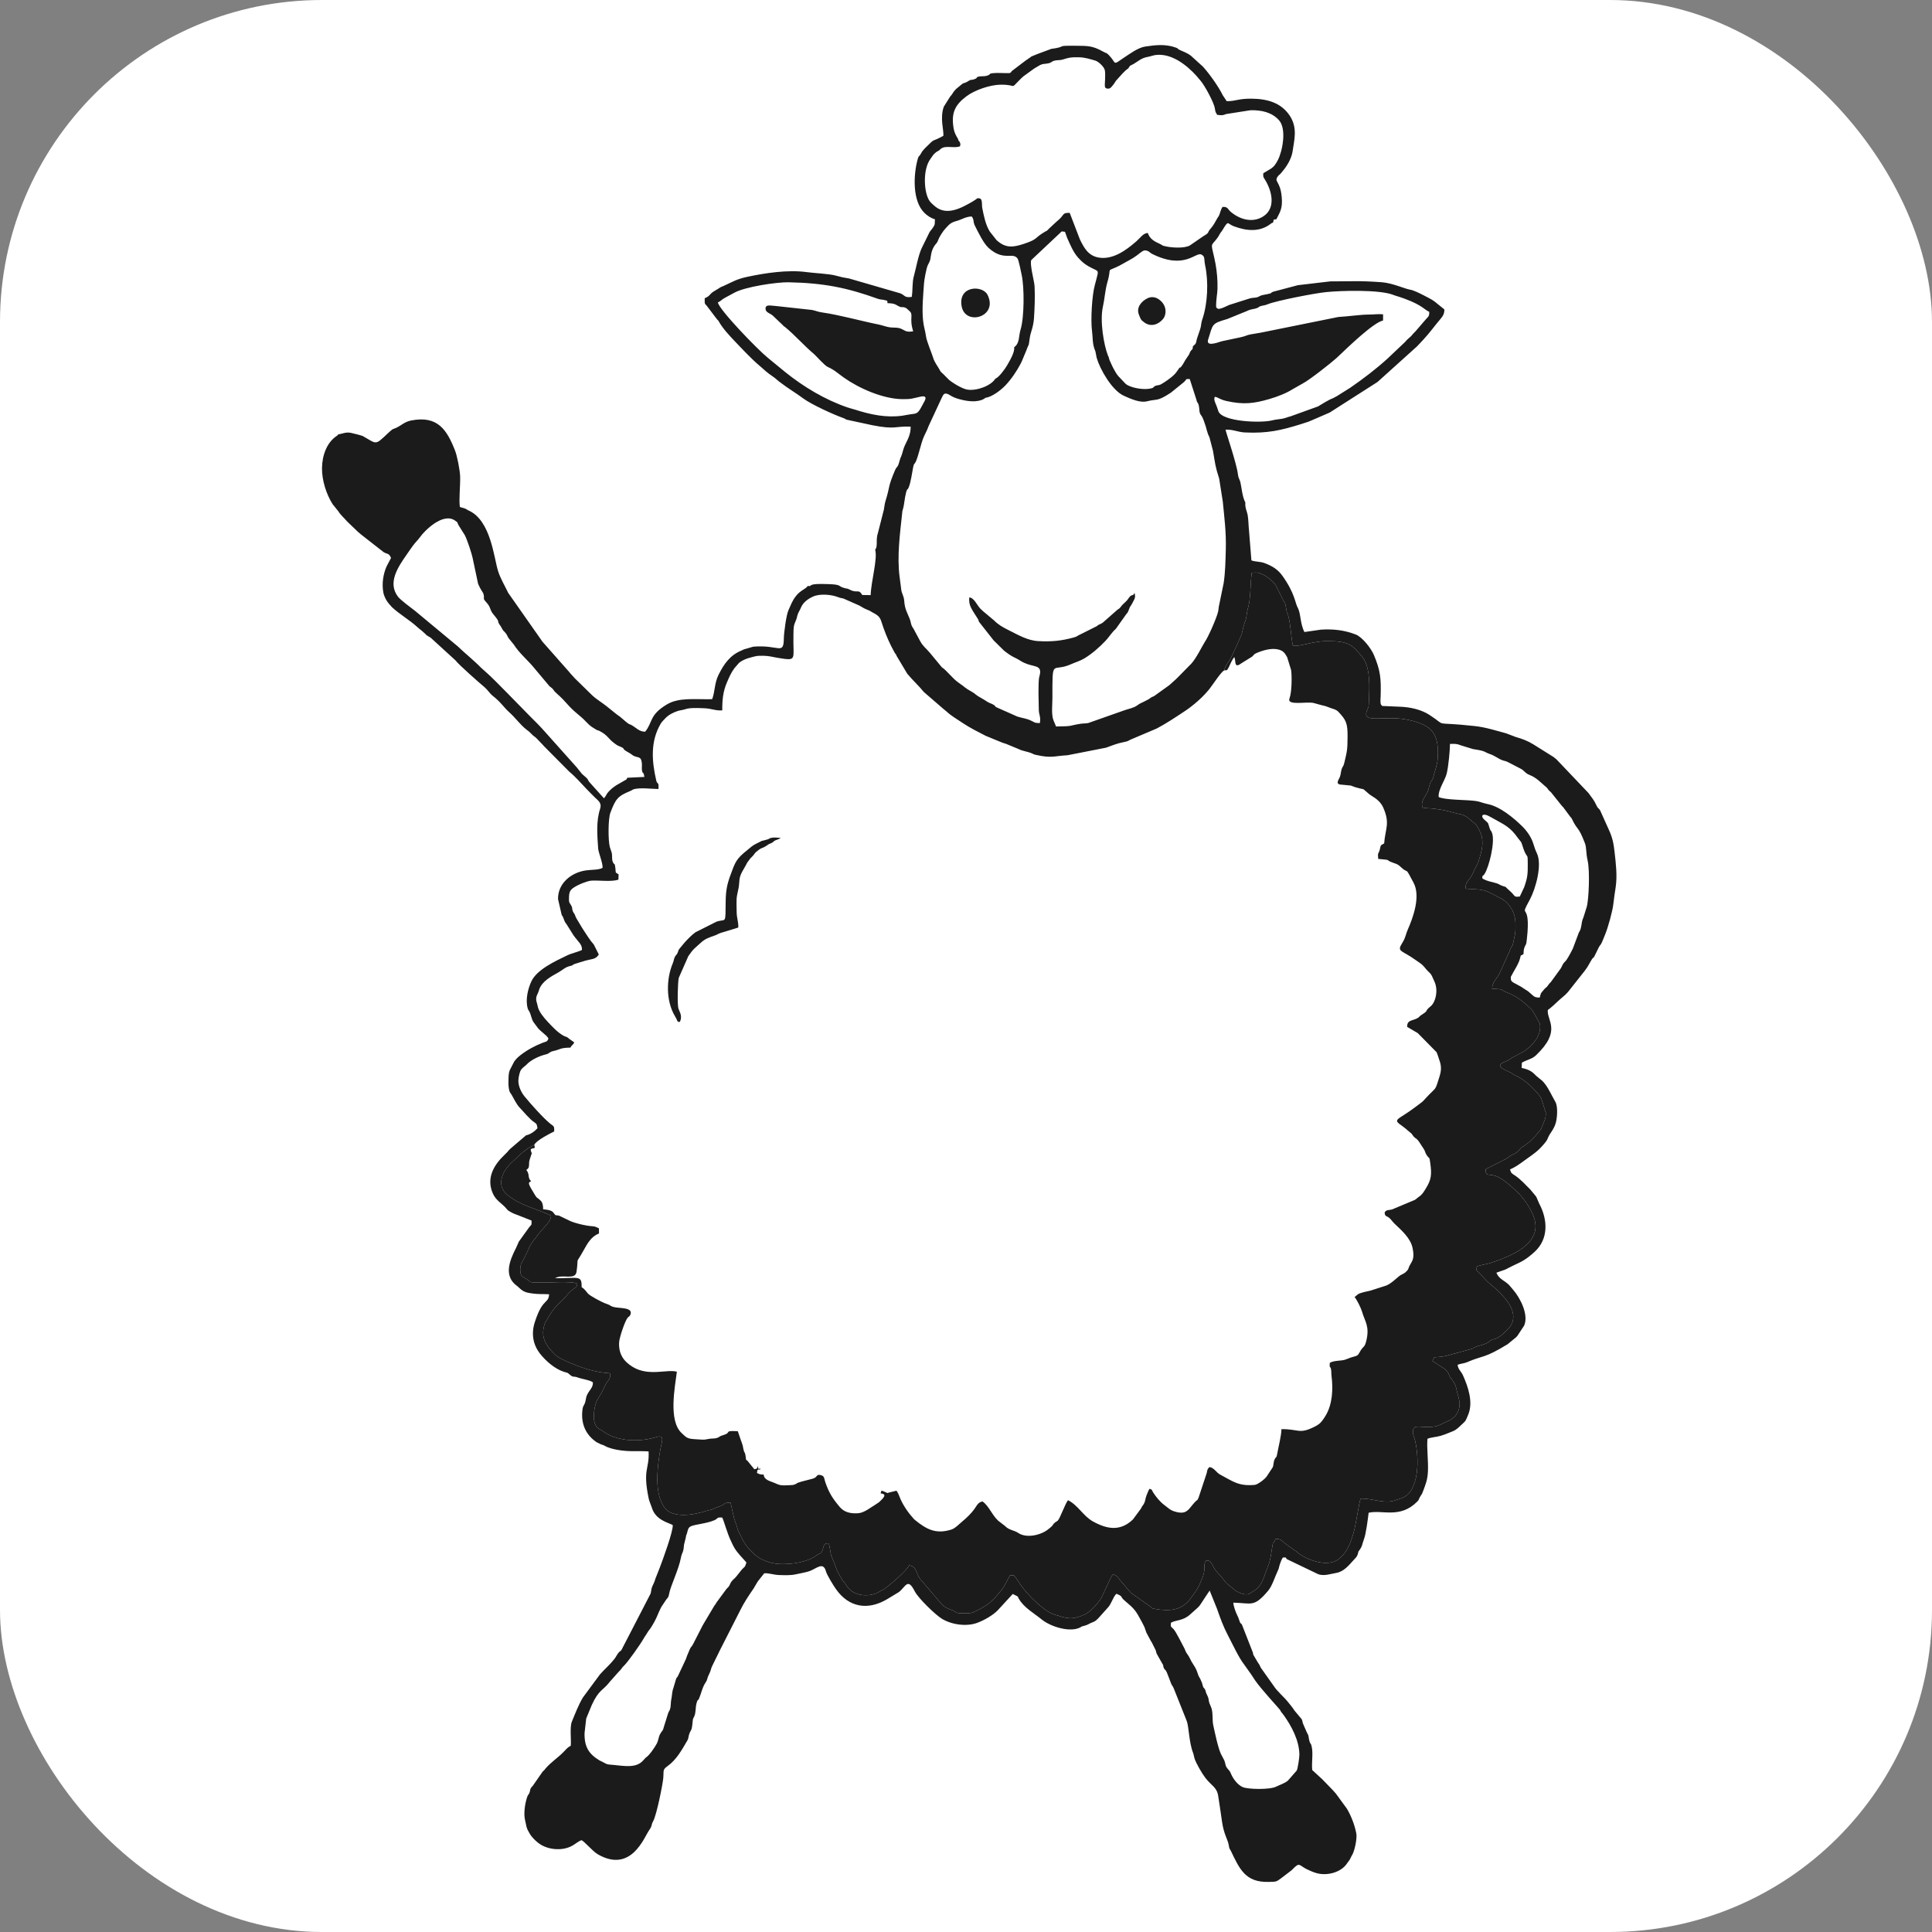
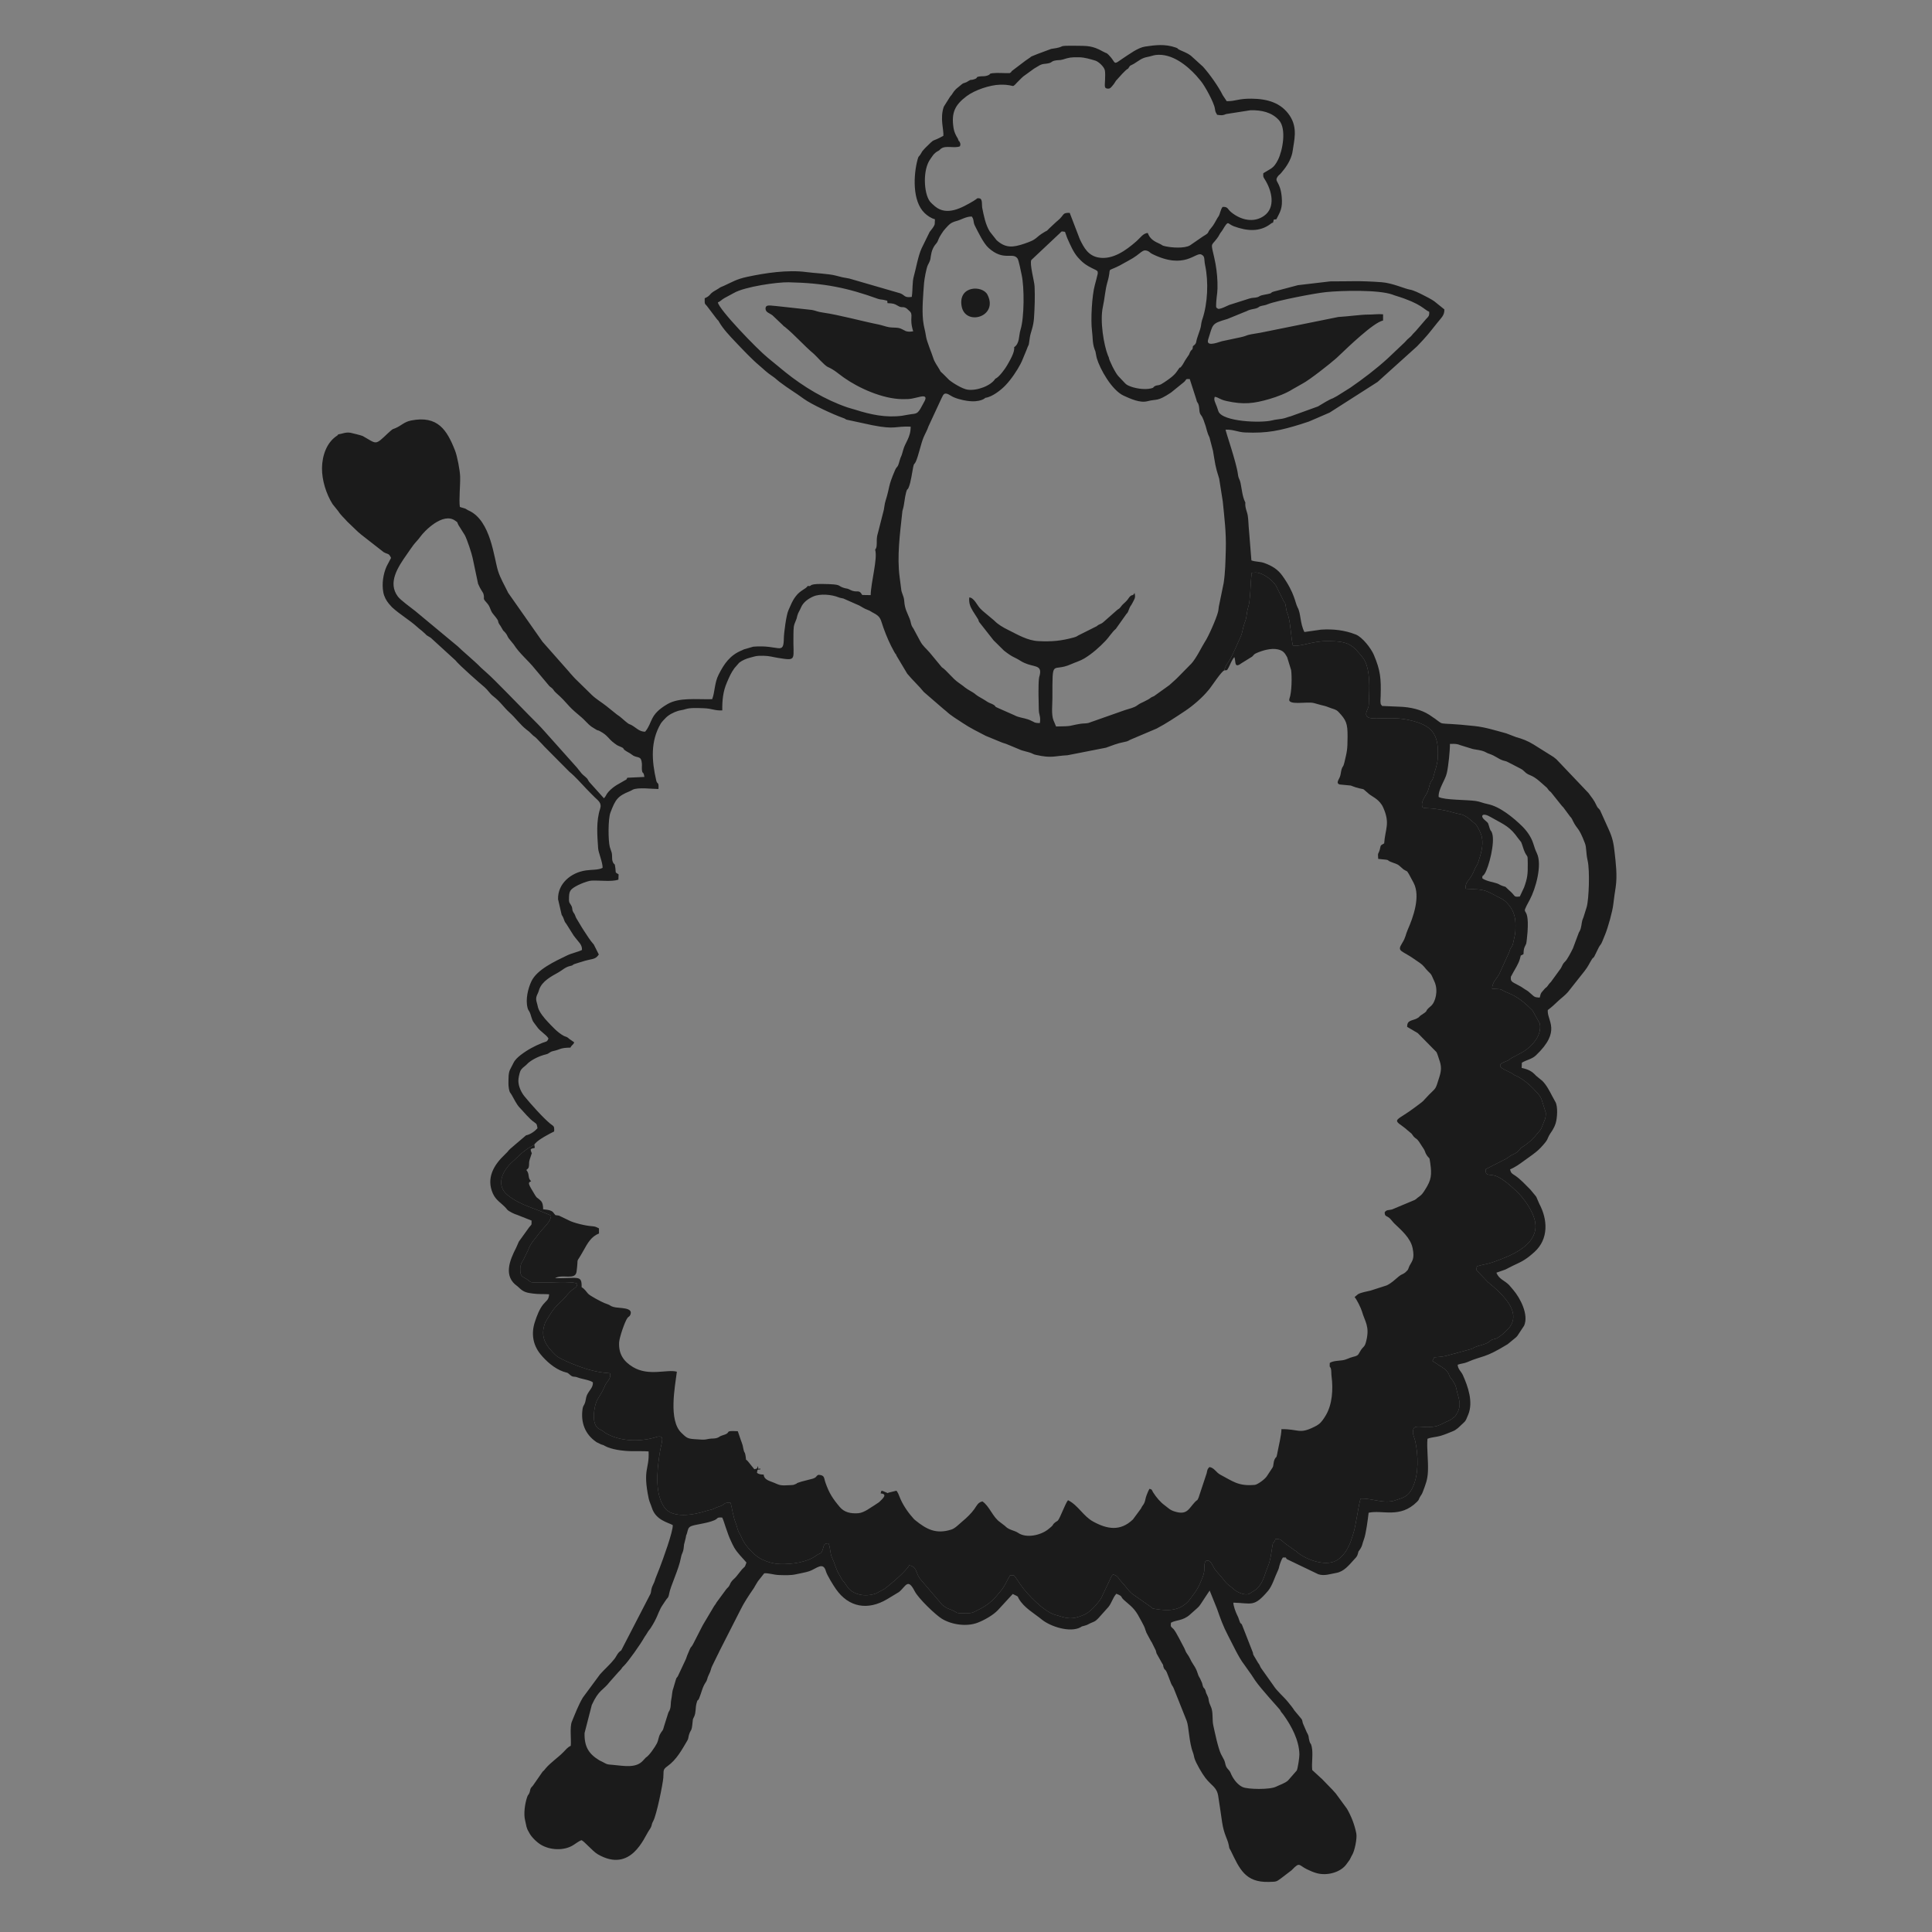
<svg xmlns="http://www.w3.org/2000/svg" width="120" height="120" viewBox="0 0 120 120" fill="none">
  <rect x="0" y="0" width="120" height="120" fill="#808080" stroke="none" />
-   <rect width="120" height="120" rx="20" fill="white" />
-   <path fill-rule="evenodd" clip-rule="evenodd" d="M72.729 100.791C73.038 100.611 73.473 100.682 73.91 100.287C74.659 99.607 74.341 99.974 74.946 99.072C74.984 99.015 75.132 98.797 75.134 98.792L75.598 99.943C75.796 100.515 75.977 101.017 76.266 101.567C76.537 102.081 76.944 102.966 77.267 103.372L77.727 104.021C77.819 104.15 77.864 104.238 77.959 104.375C78.343 104.931 79.47 106.145 79.497 106.195C79.623 106.426 79.595 106.338 79.735 106.533C80.219 107.212 80.691 108.09 80.708 108.971C80.712 109.135 80.613 109.839 80.542 109.972L79.998 110.593C79.799 110.769 79.47 110.867 79.264 110.972C78.877 111.169 77.507 111.145 77.182 110.998C76.883 110.863 76.633 110.537 76.493 110.248L76.409 110.062C76.346 109.938 76.229 109.87 76.162 109.73C76.1 109.602 76.108 109.487 76.038 109.328L75.836 108.946C75.649 108.548 75.457 107.608 75.358 107.159C75.29 106.851 75.347 106.482 75.262 106.151C75.232 106.035 75.155 105.892 75.115 105.774C75.043 105.553 75.1 105.526 74.992 105.316C74.854 105.051 74.911 105.062 74.845 104.934C74.775 104.799 74.744 104.91 74.659 104.525L74.535 104.248C74.336 103.949 74.434 103.857 74.122 103.389C74.028 103.248 73.982 103.163 73.911 103.015C73.82 102.826 73.77 102.79 73.691 102.657C73.64 102.572 73.65 102.576 73.606 102.477C73.577 102.41 73.59 102.428 73.557 102.368C73.444 102.161 73.04 101.341 72.889 101.184C72.745 101.034 72.69 101.069 72.729 100.791ZM44.856 94.257C44.965 94.44 45.155 95.226 45.43 95.777C45.486 95.891 45.537 96.016 45.614 96.142C45.823 96.486 46.104 96.746 46.363 97.051C46.237 97.402 46.308 97.241 46.083 97.48L45.753 97.895C45.64 98.047 45.524 98.101 45.42 98.253C45.352 98.352 45.351 98.403 45.292 98.498C45.215 98.621 45.207 98.593 45.117 98.699L44.51 99.524C44.463 99.605 44.428 99.67 44.359 99.751L43.685 100.884C43.679 100.895 43.672 100.908 43.666 100.919C43.658 100.933 43.635 100.974 43.627 100.988L43.047 102.122C42.831 102.501 43.01 102.035 42.682 102.824C42.627 102.954 42.637 102.981 42.579 103.099L42.101 104.116C42.021 104.25 42.031 104.152 41.97 104.356L41.811 104.894C41.745 105.052 41.74 105.35 41.699 105.527C41.648 105.746 41.682 105.959 41.618 106.15C41.541 106.383 41.578 106.201 41.503 106.402L41.249 107.209C41.164 107.559 41.135 107.457 40.998 107.711C40.901 107.891 40.892 108.107 40.807 108.274C40.684 108.513 40.32 109.05 40.115 109.165L40.026 109.259C40.004 109.285 39.952 109.34 39.927 109.366C39.491 109.841 38.74 109.68 38.084 109.621C37.689 109.585 37.751 109.609 37.471 109.459C37.395 109.418 37.276 109.367 37.218 109.332C36.569 108.935 36.288 108.492 36.308 107.644L36.41 106.742L36.757 105.9C37.201 104.929 37.457 105.01 37.872 104.463L38.399 103.868C38.461 103.796 38.528 103.742 38.579 103.676C38.617 103.628 38.625 103.606 38.645 103.581C38.652 103.572 38.661 103.56 38.668 103.551C38.676 103.542 38.687 103.53 38.695 103.522L38.751 103.469C39.037 103.186 39.797 102.099 39.984 101.762C40.051 101.642 40.067 101.628 40.129 101.538L40.272 101.307C40.318 101.24 40.358 101.208 40.406 101.133C40.815 100.5 40.846 100.252 41.038 99.883C41.114 99.737 41.241 99.574 41.327 99.432C41.453 99.221 41.508 99.286 41.558 99.005C41.651 98.487 42.154 97.508 42.298 96.731C42.352 96.443 42.427 96.462 42.465 96.146C42.484 95.995 42.478 95.943 42.514 95.831L42.592 95.518C42.641 95.21 42.594 95.481 42.669 95.237C42.732 95.031 42.723 94.883 42.928 94.793C43.174 94.686 43.907 94.625 44.364 94.427C44.649 94.304 44.464 94.236 44.856 94.257ZM93.326 55.027C93.125 54.954 93.147 54.933 92.989 54.872C92.845 54.817 92.251 54.718 92.064 54.546C92.08 54.311 92.078 54.489 92.223 54.257C92.478 53.848 92.863 52.35 92.683 51.766C92.615 51.546 92.605 51.675 92.529 51.456C92.407 51.103 92.505 51.173 92.199 50.916C91.934 50.693 92.052 50.43 92.597 50.753C93.198 51.109 93.66 51.257 94.117 51.833C94.177 51.908 94.247 52.014 94.304 52.081L94.483 52.307C94.561 52.48 94.621 52.753 94.714 52.943C94.884 53.292 94.886 53.04 94.892 53.628C94.898 54.299 94.876 54.527 94.666 55.114L94.398 55.685C93.961 55.724 94.192 55.681 93.708 55.273L93.598 55.17C93.434 55.021 93.592 55.123 93.326 55.027ZM98.05 57.962L97.698 58.905C97.606 59.093 97.345 59.604 97.213 59.722C97.071 59.848 97.045 59.959 96.954 60.132L96.346 60.969C96.339 60.978 96.329 60.99 96.321 61L96.241 61.083C96.171 61.163 96.228 61.101 96.152 61.203C96.004 61.398 96.08 61.269 95.94 61.418L95.746 61.645C95.662 61.766 95.687 61.831 95.631 61.964C95.301 61.95 95.299 61.904 95.098 61.732C94.91 61.571 94.955 61.588 94.708 61.441L94.48 61.289C93.991 61.005 93.817 61.011 93.84 60.731C93.862 60.466 93.812 60.761 93.873 60.614C93.878 60.6 93.974 60.428 93.991 60.396L94.204 60.02C94.286 59.849 94.329 59.797 94.396 59.583C94.51 59.218 94.369 59.431 94.628 59.26C94.637 58.955 94.651 58.902 94.773 58.664L94.799 58.6C94.818 58.53 94.871 57.991 94.878 57.883C95.01 55.967 94.343 57.13 95.02 55.877C95.376 55.218 95.805 53.722 95.459 52.998C95.357 52.785 95.307 52.627 95.234 52.392C95.107 51.989 94.835 51.606 94.546 51.322C94.01 50.796 93.173 50.099 92.409 49.944C92.081 49.878 91.937 49.792 91.677 49.753C91.104 49.666 89.725 49.701 89.356 49.5C89.331 49.002 89.76 48.474 89.865 48.016C89.963 47.59 90.062 46.627 90.058 46.206C90.204 46.203 90.362 46.195 90.506 46.222C90.614 46.242 90.624 46.257 90.672 46.274L91.485 46.525C91.744 46.575 91.991 46.594 92.199 46.682C92.305 46.726 92.352 46.771 92.491 46.817C92.9 46.952 93.046 47.132 93.35 47.232C93.525 47.289 93.526 47.264 93.674 47.343L94.449 47.744C94.686 47.861 94.711 48.021 95.014 48.138C95.406 48.288 95.691 48.592 96 48.859C96.07 48.919 96.048 48.891 96.108 48.962C96.165 49.031 96.136 49.015 96.197 49.083C96.303 49.203 96.283 49.127 96.41 49.303L96.978 50.014C97.012 50.059 97.03 50.072 97.072 50.118C97.08 50.126 97.091 50.137 97.099 50.145L97.529 50.726C97.637 50.854 97.519 50.68 97.625 50.849C97.679 50.935 97.664 50.925 97.698 50.994C97.991 51.574 98.045 51.337 98.441 52.371C98.553 52.664 98.494 52.94 98.614 53.469C98.752 54.076 98.691 55.845 98.554 56.332L98.349 56.986C98.221 57.267 98.262 57.372 98.183 57.665C98.137 57.837 98.085 57.861 98.05 57.962ZM33.19 71.105C33.24 70.99 33.171 71.108 33.252 71.012C33.456 70.77 34.14 70.413 34.419 70.277C34.439 69.914 34.39 69.968 34.169 69.788C33.735 69.435 32.935 68.537 32.575 68.094C32.366 67.836 32.199 67.466 32.197 67.135C32.196 66.961 32.26 66.678 32.313 66.544C32.387 66.358 32.536 66.279 32.674 66.155C32.682 66.148 32.693 66.137 32.701 66.13L32.807 66.023C33.113 65.77 33.523 65.582 33.927 65.484C34.121 65.438 34.123 65.335 34.355 65.285C34.85 65.177 34.755 65.081 35.43 65.069C35.535 64.866 35.599 64.922 35.664 64.74L35.339 64.514C35.25 64.44 35.336 64.495 35.258 64.445C35.132 64.363 35.137 64.406 34.998 64.329C34.613 64.116 34.273 63.733 34.008 63.452C33.804 63.236 33.495 62.867 33.415 62.569C33.397 62.5 33.395 62.466 33.374 62.393C33.279 62.076 33.266 61.972 33.41 61.688C33.451 61.606 33.466 61.528 33.493 61.453C33.681 60.93 34.252 60.64 34.682 60.398C34.946 60.25 35.095 60.078 35.391 60.005C35.669 59.935 35.435 60.007 35.649 59.89L36.006 59.775C36.024 59.771 36.073 59.757 36.09 59.751C36.794 59.513 36.948 59.644 37.194 59.287L36.883 58.668C36.631 58.386 36.472 58.111 36.265 57.801C36.17 57.659 36.086 57.515 36.021 57.406L35.803 57.043C35.75 56.955 35.747 56.905 35.707 56.82C35.64 56.679 35.655 56.748 35.607 56.657C35.494 56.439 35.595 56.43 35.464 56.217C35.337 56.011 35.332 56.047 35.343 55.698C35.35 55.476 35.389 55.353 35.489 55.247C35.699 55.022 36.462 54.71 36.745 54.697C37.259 54.673 37.956 54.78 38.41 54.639L38.423 54.309C38.189 54.15 38.262 54.263 38.224 53.934C38.177 53.526 38.166 53.778 38.063 53.535C37.989 53.361 38.039 53.197 38.002 52.997C37.984 52.904 37.906 52.724 37.875 52.604C37.77 52.192 37.766 50.861 37.915 50.471C38.231 49.643 38.36 49.45 39.132 49.137C39.251 49.089 39.224 49.084 39.303 49.047C39.634 48.889 40.517 49.007 40.899 49.007C40.93 48.512 40.825 48.757 40.76 48.476C40.481 47.267 40.388 46.045 41.043 44.94C41.1 44.842 41.268 44.674 41.338 44.6C41.531 44.397 41.838 44.242 42.105 44.158C42.253 44.112 42.408 44.104 42.576 44.047C42.86 43.951 43.319 43.976 43.706 43.989C44.249 44.008 44.369 44.145 44.862 44.126C44.855 43.502 44.904 42.949 45.155 42.376C45.31 42.021 45.401 41.797 45.616 41.503L45.908 41.166C46.102 41.014 46.344 40.91 46.586 40.849C46.947 40.757 46.952 40.722 47.421 40.731C47.794 40.738 48.011 40.813 48.325 40.863C49.556 41.06 49.245 41 49.282 39.422C49.293 38.945 49.276 38.895 49.45 38.497C49.493 38.397 49.493 38.347 49.523 38.241C49.587 38.01 49.659 37.962 49.754 37.729C49.883 37.411 50.201 37.188 50.504 37.052C50.937 36.858 51.656 36.927 52.075 37.097C52.211 37.152 52.248 37.137 52.385 37.175L53.376 37.612C53.587 37.727 53.637 37.781 53.867 37.871C54.03 37.936 53.986 37.916 54.117 37.993C54.219 38.053 54.104 37.993 54.221 38.053C54.73 38.314 54.679 38.455 54.869 38.984C55.064 39.528 55.272 40.007 55.555 40.511C55.695 40.76 55.587 40.486 55.69 40.739L56.35 41.844C56.71 42.28 57.049 42.57 57.384 42.984L58.617 44.05C58.626 44.057 58.639 44.066 58.648 44.074L58.762 44.167C59.096 44.48 59.425 44.654 59.82 44.923C60.233 45.204 60.779 45.472 61.224 45.704L62.255 46.128C62.35 46.167 62.424 46.173 62.534 46.221L63.286 46.533C63.519 46.655 63.883 46.688 64.132 46.811C64.24 46.864 64.217 46.859 64.371 46.893C65.324 47.105 65.465 46.956 66.309 46.909L68.698 46.44C69.015 46.323 69.424 46.162 69.779 46.098C70.157 46.03 70.064 45.989 70.315 45.899L71.842 45.251C72.438 44.938 73.02 44.548 73.607 44.159C74.094 43.836 74.673 43.337 75.042 42.886C75.06 42.864 75.095 42.825 75.116 42.799C75.285 42.591 75.871 41.686 76.046 41.638C76.096 41.359 76.254 41.19 76.386 40.976C76.469 40.843 76.638 40.48 76.706 40.331C76.813 40.094 76.885 39.924 77.002 39.672C77.147 39.361 77.139 39.323 77.23 38.938C77.308 38.609 77.389 38.577 77.434 38.177C77.473 37.834 77.567 37.638 77.601 37.38C77.682 36.765 77.668 36.199 77.744 35.578C77.907 35.565 78.049 35.542 78.208 35.591C78.61 35.715 79.016 36.032 79.25 36.369L79.675 37.219C79.834 37.605 79.791 37.203 79.901 37.888C79.936 38.105 79.955 38.02 80.015 38.243C80.181 38.859 80.17 39.502 80.305 40.107C80.823 40.163 81.544 39.813 82.464 39.819C83.774 39.826 83.996 40.046 84.63 40.826C84.933 41.2 85.009 41.783 85.041 42.272C85.067 42.675 85.04 43.143 85.026 43.549C85.013 43.901 85.023 43.857 84.921 44.091C84.516 45.021 85.987 44.38 87.51 44.721C88.923 45.038 89.391 45.552 89.303 47.067C89.278 47.509 89.144 47.793 89.045 48.194C88.957 48.552 88.928 48.403 88.83 48.651C88.76 48.83 88.762 48.975 88.662 49.192C88.54 49.457 88.29 49.721 88.323 50.017C88.338 50.158 88.347 50.158 88.49 50.188L88.944 50.217C89.062 50.232 89.302 50.258 89.467 50.285C89.853 50.348 90.107 50.426 90.465 50.521C90.687 50.58 90.814 50.574 90.972 50.665C91.02 50.692 91.076 50.736 91.167 50.786L91.652 51.192C91.796 51.359 92.004 51.774 92.047 52.019C92.143 52.574 91.971 53.057 91.811 53.566C91.758 53.733 91.682 53.789 91.598 53.987C91.525 54.158 91.49 54.238 91.405 54.391C91.248 54.673 90.991 54.819 91.031 55.201C91.588 55.245 92.09 55.194 92.55 55.454C92.603 55.484 92.7 55.522 92.764 55.558C92.775 55.564 92.788 55.572 92.799 55.578C93.071 55.737 93.373 55.834 93.594 56.07C93.969 56.473 94.138 56.87 94.131 57.498C94.128 57.73 94.131 57.945 94.075 58.155C94.04 58.285 93.993 58.585 93.953 58.687C93.881 58.871 93.823 58.827 93.738 59.14L93.113 60.513C92.941 60.816 92.681 61.019 92.679 61.41C93.491 61.448 93.095 61.45 93.699 61.685C94.26 61.903 94.755 62.324 95.181 62.753L95.643 63.581C95.797 64.423 94.969 65.184 94.328 65.478L93.912 65.701C93.721 65.805 93.764 65.841 93.517 65.93C92.637 66.245 93.7 66.504 93.971 66.706C94.107 66.809 94.066 66.768 94.208 66.837C94.721 67.088 95.181 67.532 95.546 67.953C95.714 68.147 95.755 68.286 95.818 68.501L96.011 69.111C96.014 69.285 96.003 69.393 95.962 69.517L95.731 70.095C95.672 70.208 95.623 70.235 95.543 70.339C95.275 70.686 94.96 70.99 94.597 71.215L94.475 71.292C94.468 71.299 94.458 71.31 94.451 71.317C94.445 71.324 94.436 71.337 94.431 71.345C94.13 71.729 93.995 71.635 93.685 71.88C93.671 71.891 93.562 71.965 93.553 71.97L92.279 72.621C92.263 73.004 92.376 72.941 92.721 72.994C93.207 73.069 93.79 73.619 94.163 73.96C94.609 74.367 95.245 75.226 95.356 75.934C95.502 76.861 94.763 77.461 94.072 77.834C93.678 78.046 92.811 78.403 92.366 78.501C92.163 78.545 91.892 78.599 91.728 78.66C91.683 78.982 91.711 78.869 91.821 79.011L92.42 79.638C92.744 79.901 92.95 80.08 93.257 80.397C93.825 80.983 94.355 81.817 93.67 82.544C93.484 82.741 93.244 82.965 93.006 83.103C92.852 83.192 92.731 83.155 92.584 83.261L92.53 83.308C92.522 83.315 92.51 83.326 92.502 83.332C92.493 83.339 92.481 83.349 92.471 83.356C92.224 83.523 91.854 83.568 91.613 83.672C91.448 83.744 91.606 83.726 91.325 83.805L89.787 84.225C89.52 84.274 89.383 84.286 89.088 84.303L88.973 84.533L89.733 85.029C90.079 85.364 89.944 85.369 90.091 85.57L90.212 85.72C90.334 85.934 90.403 85.978 90.462 86.275C90.578 86.852 90.844 87.258 90.453 87.86C90.368 87.99 90.443 87.908 90.333 88.011L90.085 88.195C90.071 88.204 90.027 88.224 90.013 88.231C89.94 88.266 89.898 88.28 89.832 88.311C89.781 88.335 89.773 88.342 89.724 88.365C89.405 88.517 89.273 88.609 88.837 88.631C88.162 88.666 87.812 88.459 87.764 88.874C87.735 89.115 87.86 89.297 87.909 89.531C88.093 90.414 88.129 91.547 87.754 92.362C87.451 93.024 87.064 93.034 86.733 93.164C86.003 93.45 85.243 93.049 84.515 93.082C84.406 93.275 84.234 94.736 84.035 95.325C83.877 95.791 83.876 95.874 83.642 96.276C83.487 96.543 83.228 96.812 82.977 96.942C82.291 97.293 81.169 96.885 80.617 96.449C80.418 96.292 80.687 96.452 80.445 96.314L79.851 95.891C79.615 95.719 79.584 95.564 79.22 95.592C79.07 96.025 79.103 95.598 79.037 95.981C78.963 96.41 78.922 96.907 78.741 97.327C78.561 97.746 78.519 98.071 78.258 98.456L78.119 98.63C78.035 98.719 78.058 98.68 77.946 98.77L77.59 98.994C77.324 99.12 76.834 98.892 76.66 98.731C76.462 98.548 76.231 98.421 76.07 98.205C75.887 97.958 75.684 97.756 75.487 97.509C75.362 97.353 75.247 97.006 75.087 96.948C74.724 96.817 74.834 97.358 74.797 97.582C74.751 97.859 74.722 97.897 74.634 98.119C74.496 98.47 74.365 98.724 74.145 99.015L73.849 99.414C73.303 100.041 72.587 100.076 71.765 99.936C71.517 99.894 71.607 99.913 71.461 99.796C71.452 99.789 71.44 99.778 71.43 99.77L70.299 98.977C70.052 98.755 69.886 98.482 69.654 98.245C69.449 98.035 69.467 97.893 69.141 97.792C69.097 97.835 69.112 97.786 69.037 97.909L68.399 99.258C68.191 99.598 67.718 100.132 67.327 100.3C66.532 100.642 66.238 100.511 65.503 100.288C64.842 100.087 63.829 99.058 63.403 98.45L63.104 98.008C63.029 97.918 63.046 97.949 62.974 97.843L62.738 97.849C62.557 98.131 62.424 98.488 62.207 98.755C61.761 99.303 61.545 99.559 60.946 99.895C60.935 99.901 60.922 99.909 60.91 99.915C60.898 99.921 60.885 99.927 60.873 99.933C60.526 100.102 60.45 100.205 60.017 100.205C59.214 100.205 59.547 100.173 59.127 100.006C58.851 99.896 58.785 99.891 58.527 99.681L57.134 98.049C56.846 97.626 56.963 97.328 56.472 97.223C56.311 97.555 55.328 98.406 54.92 98.699L54.41 98.974C53.734 99.209 52.954 99.063 52.607 98.526C52.505 98.368 52.462 98.295 52.325 98.154L52.099 97.756C51.91 97.422 51.842 97.081 51.679 96.748C51.55 96.488 51.579 96.096 51.459 95.859C51.126 95.854 51.192 96.016 51.076 96.31C50.983 96.547 50.904 96.462 50.696 96.619C50.15 97.032 49.183 97.167 48.471 97.145C48.051 97.131 47.667 97.019 47.344 96.866C47.106 96.754 46.905 96.588 46.73 96.416C46.435 96.125 46.193 95.828 46.029 95.428C45.934 95.198 45.891 95.244 45.812 94.966C45.786 94.877 45.762 94.768 45.725 94.677C45.513 94.155 45.472 93.632 45.37 93.335C44.82 93.335 45.173 93.425 44.589 93.599C44.452 93.64 44.478 93.644 44.359 93.701C44.179 93.789 44.068 93.779 43.866 93.846C43.089 94.102 41.763 94.323 41.277 93.643C40.673 92.798 40.8 91.423 40.965 90.322C41.081 89.55 41.321 89.153 40.853 89.233C40.833 89.237 40.655 89.291 40.603 89.305C39.663 89.557 38.478 89.527 37.601 89.002L37.414 88.862C37.389 88.844 37.29 88.795 37.246 88.774C36.93 88.617 36.875 88.242 36.886 87.879C36.896 87.556 36.988 87.13 37.12 86.907C37.283 86.631 37.443 86.406 37.552 86.119C37.687 85.763 37.947 85.706 37.9 85.297C37.321 85.253 37.087 85.203 36.6 85.077C36.168 84.966 34.809 84.46 34.52 84.18C33.907 83.587 33.52 83.046 33.864 82.146L34.14 81.685C34.55 81.014 34.79 80.961 35.174 80.492C35.662 79.895 35.832 80.056 35.855 79.731C35.539 79.555 34.03 79.679 33.519 79.662C32.798 79.637 33.062 79.678 32.744 79.466C32.517 79.314 32.348 79.316 32.321 78.997C32.29 78.629 32.362 78.478 32.512 78.239L32.805 77.642C32.957 77.202 33.246 76.939 33.514 76.57C33.742 76.255 34.211 75.905 34.225 75.505C33.322 75.071 32.349 74.889 31.536 74.236C30.76 73.613 31.226 72.689 31.842 72.147C32.293 71.748 32.243 71.715 32.813 71.313L33.19 71.105ZM36.596 48.564C36.478 48.4 36.544 48.413 36.371 48.264C36.04 47.98 36.194 48.111 35.909 47.772C35.853 47.706 35.884 47.722 35.788 47.624L33.86 45.466C33.55 45.109 33.216 44.785 32.895 44.463C32.331 43.899 30.68 42.173 30.24 41.798L29.875 41.469C29.464 41.044 28.686 40.406 28.434 40.147L25.786 37.947C25.526 37.745 24.879 37.272 24.715 37.056C24.061 36.19 24.719 35.218 25.274 34.426C25.407 34.236 25.537 34.041 25.669 33.865C25.806 33.683 25.976 33.523 26.104 33.341C26.355 32.983 27.518 31.795 28.27 32.339C28.487 32.496 28.347 32.373 28.479 32.619L28.867 33.235C29.012 33.498 29.307 34.403 29.355 34.652L29.695 36.261C29.853 36.636 29.999 36.786 30.025 36.876C30.126 37.234 29.939 37.118 30.215 37.42C30.502 37.733 30.4 37.862 30.645 38.156C31.106 38.708 30.838 38.495 31.024 38.79C31.067 38.858 31.024 38.776 31.091 38.883L31.131 38.953C31.335 39.322 31.243 39.107 31.423 39.344C31.521 39.474 31.507 39.517 31.598 39.647L31.91 40.031C32.273 40.604 32.802 41.011 33.237 41.559L34.038 42.513C34.168 42.687 34.201 42.66 34.311 42.77C34.414 42.874 34.386 42.899 34.532 43.029C35.316 43.722 35.157 43.76 35.987 44.443C36.417 44.797 36.458 44.935 36.759 45.15L37.06 45.337C37.181 45.388 37.138 45.349 37.256 45.412C37.772 45.687 37.75 45.861 38.153 46.16C38.296 46.266 38.317 46.289 38.48 46.356C38.947 46.546 38.478 46.435 39.085 46.765C39.097 46.771 39.111 46.778 39.122 46.785L39.342 46.938C39.639 47.092 39.824 46.944 39.868 47.415C39.881 47.555 39.852 47.751 39.878 47.874C39.928 48.111 39.962 47.872 40.024 48.257L38.966 48.307C38.878 48.478 38.923 48.399 38.807 48.471C38.499 48.663 38.132 48.8 37.782 49.194C37.649 49.343 37.639 49.457 37.512 49.583L36.596 48.564ZM62.988 21.569C63.053 21.849 62.703 22.43 62.549 22.698C62.433 22.902 62.051 23.436 61.819 23.525C61.553 23.958 60.681 24.287 60.098 24.202C59.778 24.156 59.202 23.804 58.951 23.598L58.575 23.221C58.544 23.192 58.512 23.165 58.492 23.145C58.378 23.03 58.45 23.125 58.365 22.972C58.226 22.722 58.039 22.501 57.955 22.206C57.886 21.967 57.561 21.214 57.516 20.891C57.462 20.5 57.379 20.325 57.334 19.91C57.256 19.189 57.344 18.281 57.394 17.583C57.411 17.359 57.532 16.669 57.633 16.455C57.638 16.443 57.647 16.431 57.653 16.42C57.845 16.058 57.763 16.082 57.86 15.679C57.897 15.525 57.971 15.372 58.048 15.257C58.086 15.2 58.073 15.221 58.12 15.165C58.331 14.915 58.182 14.985 58.479 14.521C58.575 14.372 58.623 14.302 58.733 14.184C58.961 13.938 59.04 13.824 59.434 13.72C59.711 13.646 59.997 13.448 60.357 13.447C60.522 13.665 60.421 13.761 60.557 14.029C60.753 14.411 61.081 15.108 61.402 15.398C62.349 16.252 62.895 15.633 63.202 16.057C63.277 16.161 63.426 16.928 63.457 17.072C63.628 17.85 63.624 19.717 63.386 20.482C63.267 20.863 63.347 21.323 62.988 21.569ZM44.589 18.784C44.774 18.703 44.81 18.618 45.002 18.511L45.589 18.194C46.264 17.806 48.271 17.519 48.975 17.533C51.196 17.577 52.633 17.878 54.529 18.56C54.692 18.618 54.819 18.599 54.956 18.643C55.157 18.708 55.094 18.611 55.123 18.829C55.485 18.843 55.557 18.867 55.76 18.989C56.045 19.163 56.054 18.999 56.304 19.151L56.469 19.3C56.777 19.558 56.449 19.724 56.72 20.579C56.532 20.601 56.458 20.62 56.268 20.569L56.012 20.44C55.783 20.313 55.488 20.37 55.213 20.322C54.996 20.283 54.787 20.198 54.529 20.147C53.528 19.947 52.088 19.55 51.122 19.416C50.76 19.366 50.714 19.307 50.437 19.252L48.21 19.008C47.905 18.998 47.527 18.867 47.55 19.192C47.566 19.406 47.804 19.45 47.983 19.588L48.636 20.209C48.895 20.462 48.453 20.066 48.745 20.301C49.366 20.802 49.91 21.445 50.565 21.995C50.676 22.088 51.213 22.701 51.407 22.788C51.839 22.981 52.042 23.191 52.414 23.454C53.337 24.107 54.821 24.777 56.047 24.792C56.623 24.799 56.67 24.747 57.172 24.638C57.447 24.578 57.568 24.646 57.428 24.911C57.013 25.699 57.019 25.677 56.582 25.728C56.402 25.749 56.243 25.792 56.048 25.82C55.033 25.96 54.074 25.752 53.123 25.448C52.948 25.393 52.785 25.357 52.621 25.3C51.232 24.821 49.912 24.027 48.77 23.109L47.692 22.224C47.017 21.675 44.658 19.228 44.589 18.784ZM85.906 19.523C85.575 19.49 85.323 19.542 84.987 19.539C84.557 19.536 83.728 19.655 83.123 19.689L78.319 20.66C77.18 20.838 77.609 20.82 77.075 20.944L75.892 21.195C75.474 21.333 74.903 21.517 75.043 21.08C75.349 20.121 75.231 20.104 76.231 19.814L77.297 19.379C77.484 19.317 77.441 19.302 77.636 19.242C77.787 19.196 77.95 19.184 78.072 19.136C78.246 19.066 78.141 19.05 78.37 18.995C78.578 18.947 78.562 18.968 78.752 18.892C79.319 18.668 81.652 18.214 82.364 18.143C83.352 18.044 85.618 17.988 86.488 18.297C86.609 18.339 86.482 18.304 86.689 18.368C88.311 18.864 88.442 19.236 88.77 19.364C88.791 19.643 88.706 19.671 88.573 19.82L87.936 20.56C87.565 20.924 87.837 20.724 87.408 21.089C87.378 21.115 87.283 21.223 87.251 21.26L86.187 22.268C85.463 22.927 84.673 23.526 83.869 24.082L83.092 24.569C83.082 24.576 83.069 24.584 83.06 24.591L82.79 24.736C82.502 24.839 82.16 25.073 81.861 25.245L80.168 25.857C79.967 25.902 79.869 25.968 79.634 26.009C79.444 26.043 79.213 26.058 79.029 26.107C78.336 26.291 75.929 26.196 75.679 25.55C75.633 25.432 75.629 25.384 75.586 25.273C75.469 24.965 75.375 24.838 75.452 24.647C75.677 24.672 75.728 24.806 76.186 24.909C77.243 25.144 77.883 25.065 78.857 24.78C79.325 24.643 79.882 24.433 80.28 24.179L80.92 23.816C81.319 23.611 82.631 22.583 83.013 22.238L83.18 22.081C83.685 21.604 85.309 20.025 85.904 19.908L85.906 19.523ZM74.093 21.503C74.071 21.856 74.016 21.576 73.854 22.02L73.658 22.311C73.584 22.415 73.496 22.605 73.415 22.711C73.167 23.036 73.434 22.573 73.095 23.077C72.921 23.336 72.579 23.571 72.316 23.745C72.314 23.746 72.125 23.864 72.118 23.867C71.89 23.979 71.875 23.886 71.686 24.012C71.619 24.058 71.686 24.083 71.474 24.129C71.054 24.221 70.439 24.121 70.071 23.942C69.917 23.867 69.868 23.789 69.762 23.68C69.654 23.57 69.553 23.465 69.452 23.352C69.258 23.135 68.868 22.336 68.867 22.19C68.857 22.175 68.85 22.156 68.844 22.143C68.838 22.13 68.829 22.111 68.822 22.095C68.56 21.444 68.306 19.937 68.501 19.06C68.618 18.537 68.64 18.012 68.784 17.522C69.085 16.497 68.63 16.949 69.526 16.502L70.102 16.183C70.927 15.75 70.926 15.428 71.313 15.601C71.417 15.648 71.41 15.696 71.575 15.778C73.595 16.776 74.262 15.632 74.62 15.81C74.869 15.935 74.769 16.083 74.854 16.483C75.072 17.511 75.009 18.847 74.688 19.807L74.661 19.884C74.55 20.297 74.68 20.101 74.389 20.904C74.245 21.301 74.367 21.296 74.093 21.503ZM63.851 44.682C63.573 44.586 63.27 44.569 63.016 44.429L61.983 43.972C61.73 43.87 61.9 43.892 61.708 43.773C61.592 43.7 61.476 43.68 61.343 43.6C61.248 43.543 61.153 43.472 61.052 43.417C60.531 43.134 60.612 43.114 60.443 43.017C59.779 42.636 60.07 42.765 59.55 42.411C59.153 42.142 58.796 41.629 58.5 41.446L57.748 40.537C57.539 40.287 57.315 40.133 57.151 39.815L56.797 39.158C56.736 39.016 56.67 38.969 56.625 38.856C56.569 38.718 56.567 38.599 56.506 38.445C56.347 38.041 56.198 37.827 56.165 37.344C56.14 36.967 55.991 36.883 55.969 36.544L55.878 35.847C55.707 34.569 55.897 33.163 56.037 31.861C56.052 31.717 56.041 31.757 56.081 31.629C56.172 31.331 56.185 30.931 56.279 30.588C56.355 30.307 56.353 30.475 56.437 30.28C56.58 29.948 56.645 29.371 56.72 29.006C56.775 28.742 56.795 28.862 56.879 28.681C57.044 28.327 57.201 27.553 57.36 27.176C57.459 26.94 57.588 26.729 57.672 26.476L58.47 24.757C58.59 24.55 58.601 24.277 59.065 24.582C59.314 24.745 59.779 24.853 60.045 24.893C60.912 25.026 61.205 24.708 61.205 24.709C61.626 24.657 62.177 24.223 62.448 23.938C62.823 23.542 63.165 23.027 63.38 22.617C63.432 22.518 63.432 22.511 63.469 22.436L63.753 21.752C63.967 21.163 63.849 21.708 63.97 20.932C64.016 20.638 64.188 20.295 64.223 19.76C64.266 19.12 64.29 18.428 64.26 17.788C64.245 17.465 63.937 16.379 64.059 16.148L65.833 14.479C65.966 14.36 65.885 14.359 66.148 14.399C66.205 14.531 66.238 14.674 66.301 14.816C66.48 15.217 66.665 15.66 66.946 15.982C66.956 15.993 67.011 16.051 67.021 16.063C67.575 16.684 68.176 16.718 68.18 16.892C68.18 16.906 68.183 16.926 68.183 16.944C68.183 16.961 68.184 16.976 68.183 16.995L68.102 17.328C68.061 17.484 68.038 17.575 68.003 17.701C67.822 18.345 67.738 19.88 67.826 20.546C67.879 20.943 67.847 21.297 67.979 21.671C68.05 21.876 68.003 21.689 68.045 21.858C68.082 22.007 68.083 22.103 68.128 22.261C68.324 22.928 69.058 24.245 69.805 24.582C70.227 24.772 70.807 25.041 71.266 24.921C71.88 24.761 71.846 24.968 72.73 24.386L73.552 23.72C73.745 23.519 73.6 23.547 73.897 23.542L74.301 24.795C74.353 25.058 74.398 24.953 74.453 25.168C74.519 25.423 74.459 25.616 74.599 25.788C74.73 25.949 74.805 26.244 74.885 26.464L74.966 26.757C75.025 26.966 75.035 26.975 75.123 27.167L75.341 28.003C75.478 28.79 75.47 28.942 75.725 29.727L75.949 31.148C76.047 32.142 76.166 33.067 76.137 34.119C76.115 34.898 76.105 35.539 76.005 36.208L75.73 37.549C75.685 37.714 75.696 37.842 75.653 38.014C75.55 38.421 75.054 39.557 74.817 39.901C74.688 40.088 74.31 40.888 73.974 41.245C73.947 41.273 73.896 41.317 73.892 41.322C73.884 41.33 73.873 41.342 73.866 41.351L73.181 42.048C73.009 42.226 72.805 42.392 72.628 42.557L71.679 43.238C71.443 43.332 71.506 43.33 71.336 43.435C71.273 43.474 71.237 43.481 71.162 43.525C70.965 43.638 70.823 43.667 70.644 43.806C70.447 43.959 70.149 44.015 69.877 44.104L67.592 44.909C67.444 44.939 67.263 44.931 67.106 44.956C66.347 45.078 66.695 45.112 65.594 45.123L65.454 44.788C65.449 44.776 65.441 44.763 65.436 44.75C65.289 44.379 65.367 43.763 65.367 43.373C65.368 40.794 65.335 41.786 66.501 41.265C66.763 41.148 67.109 41.044 67.352 40.895C67.838 40.598 68.282 40.208 68.68 39.788C68.871 39.586 69.064 39.275 69.273 39.089C69.282 39.081 69.295 39.072 69.304 39.064L69.959 38.14C69.984 38.109 70.023 38.068 70.032 38.056C70.086 37.979 70.139 37.768 70.214 37.651C70.267 37.568 70.268 37.596 70.333 37.461C70.456 37.204 70.554 37.141 70.468 36.827C70.36 37.041 70.346 36.906 70.197 37.036C70.136 37.088 70.069 37.214 69.987 37.304C69.828 37.48 69.738 37.511 69.602 37.706C69.506 37.844 69.479 37.793 69.339 37.93L68.519 38.653C68.456 38.7 68.45 38.706 68.391 38.737C68.345 38.761 68.256 38.794 68.212 38.822C68.136 38.87 68.203 38.832 68.123 38.893L67.058 39.426C66.884 39.5 66.933 39.529 66.699 39.593C65.915 39.806 65.336 39.864 64.495 39.821C63.817 39.787 63.212 39.421 62.614 39.123C62.305 38.97 61.989 38.791 61.748 38.54L61.054 37.958C61.045 37.951 61.034 37.94 61.026 37.933C60.952 37.866 60.957 37.868 60.891 37.803C60.686 37.598 60.505 37.125 60.204 37.107C60.169 37.45 60.257 37.67 60.424 37.949L60.757 38.474C60.812 38.605 60.762 38.55 60.832 38.652L61.72 39.781C61.728 39.789 61.74 39.799 61.747 39.807C61.755 39.814 61.766 39.825 61.774 39.832L62.361 40.412C62.939 40.864 62.976 40.786 63.382 41.043C64.01 41.442 64.54 41.274 64.603 41.663C64.613 41.726 64.603 41.805 64.593 41.868C64.567 42.028 64.546 41.996 64.526 42.193C64.505 42.408 64.506 42.713 64.503 42.935C64.498 43.291 64.523 43.646 64.52 44.002C64.517 44.454 64.655 44.442 64.59 44.91C64.214 44.915 64.258 44.845 63.965 44.726C63.953 44.721 63.939 44.715 63.927 44.711C63.915 44.706 63.901 44.701 63.889 44.696C63.877 44.692 63.863 44.686 63.851 44.682ZM70.066 4.266C70.232 4 70.183 4.11 70.436 3.957C70.736 3.776 70.897 3.606 71.271 3.537C71.483 3.498 71.633 3.434 71.781 3.416C72.791 3.292 73.732 4.074 74.303 4.699C74.389 4.794 74.515 4.946 74.594 5.043C74.839 5.342 75.4 6.36 75.458 6.74C75.5 7.012 75.499 6.934 75.597 7.13C75.879 7.171 75.944 7.172 76.157 7.084L77.671 6.847C78.371 6.833 78.996 6.976 79.438 7.464C79.924 8 79.663 9.367 79.376 9.932C79.102 10.472 78.955 10.448 78.466 10.759C78.452 10.986 78.459 10.984 78.561 11.145C78.995 11.833 79.252 12.879 78.517 13.403C77.878 13.859 77.074 13.675 76.468 13.178C76.24 12.991 76.284 12.834 75.94 12.85C75.818 12.99 75.784 13.269 75.698 13.42C75.693 13.429 75.683 13.441 75.677 13.451L75.635 13.513C75.629 13.523 75.619 13.535 75.614 13.546C75.475 13.783 75.394 13.97 75.221 14.166C74.922 14.504 75.191 14.406 74.717 14.686L73.907 15.244C73.553 15.444 72.767 15.38 72.419 15.305C72.104 15.238 72.252 15.243 72.034 15.145C71.715 15.001 71.425 14.857 71.292 14.474C71.016 14.47 70.812 14.788 70.604 14.967L70.547 15.017C69.939 15.549 69.112 16.145 68.248 15.998C67.595 15.887 67.334 15.402 67.074 14.869L66.442 13.223C65.94 13.207 66.144 13.342 65.677 13.721L65.618 13.771C65.474 13.898 65.385 13.991 65.259 14.105C65.211 14.148 65.244 14.114 65.174 14.183C65.038 14.315 65.192 14.175 65.097 14.264C64.948 14.402 65.084 14.288 64.917 14.386C64.22 14.791 64.505 14.838 63.635 15.132C62.934 15.369 62.467 15.434 61.899 14.917L61.479 14.384C61.212 13.965 61.101 13.375 61.008 12.908C60.974 12.733 61.04 12.352 60.838 12.321C60.651 12.292 60.748 12.319 60.446 12.495C59.737 12.911 58.813 13.432 58.076 12.818C57.975 12.734 57.813 12.587 57.751 12.503C57.375 11.992 57.3 10.534 57.79 9.873C57.911 9.71 57.948 9.612 58.101 9.488C58.167 9.434 58.128 9.462 58.199 9.417C58.263 9.376 58.258 9.389 58.302 9.36C58.401 9.297 58.355 9.299 58.465 9.222C58.752 9.022 59.291 9.224 59.621 9.089C59.663 8.978 59.66 8.948 59.621 8.849C59.544 8.648 59.595 8.914 59.496 8.613C59.376 8.423 59.269 8.211 59.23 7.972C59.075 7.02 59.3 6.528 60.033 5.977C60.541 5.594 61.48 5.275 62.12 5.261C63.262 5.238 62.656 5.623 63.418 4.877C63.476 4.82 63.506 4.795 63.555 4.749L64.233 4.258C64.337 4.202 64.515 4.084 64.596 4.043C64.786 3.948 64.872 3.982 65.096 3.937C65.363 3.884 65.264 3.826 65.5 3.767C65.7 3.717 65.819 3.756 66.008 3.698C66.405 3.576 66.505 3.545 67.037 3.558C67.38 3.566 67.705 3.669 68.031 3.764C68.219 3.819 68.566 4.128 68.622 4.356C68.655 4.49 68.644 4.791 68.638 4.937C68.621 5.382 68.572 5.492 68.82 5.506C68.947 5.513 69.001 5.439 69.095 5.327C69.16 5.251 69.189 5.215 69.25 5.118C69.277 5.076 69.282 5.058 69.314 5.015L69.72 4.567C69.798 4.491 69.978 4.295 70.066 4.266ZM58.056 13.928C57.991 14.12 57.855 14.248 57.742 14.406L57.248 15.413C57.03 15.87 56.868 16.794 56.767 17.13C56.648 17.526 56.703 17.989 56.631 18.441C56.154 18.51 56.212 18.33 55.918 18.219L52.75 17.3C52.37 17.24 52.242 17.207 51.919 17.12C51.467 16.998 50.59 16.969 50.09 16.9C48.924 16.742 47.51 16.96 46.417 17.194C45.737 17.339 45.489 17.514 44.96 17.753C44.739 17.853 44.802 17.803 44.611 17.934C44.499 18.011 44.423 18.036 44.312 18.112C44.032 18.303 44.124 18.374 43.77 18.524C43.761 18.978 43.782 18.82 43.962 19.077L44.515 19.806C44.677 20.01 44.555 19.805 44.652 19.976C44.905 20.424 45.32 20.859 45.683 21.241C46.115 21.696 46.697 22.313 47.152 22.695C47.502 22.988 47.548 23.078 48.038 23.412C48.188 23.514 48.237 23.582 48.388 23.697C49.043 24.195 49.35 24.347 49.924 24.77C50.398 25.119 51.773 25.753 52.362 25.959C52.528 26.017 52.468 26.015 52.577 26.065L54.181 26.411C55.632 26.698 55.581 26.459 56.562 26.499C56.573 27.156 56.216 27.498 56.1 27.944C55.962 28.473 55.962 28.291 55.871 28.632C55.742 29.117 55.721 28.902 55.586 29.22C55.133 30.28 55.295 30.174 55.002 31.112C54.939 31.312 54.941 31.441 54.897 31.662L54.532 33.096C54.415 33.453 54.479 33.714 54.447 33.917C54.429 34.035 54.434 33.982 54.407 34.062L54.358 34.148C54.521 34.694 54.102 36.12 54.079 36.964L53.556 36.956C53.325 36.557 53.247 36.863 52.811 36.638C52.578 36.518 52.651 36.59 52.398 36.51C51.971 36.377 52.36 36.286 51.045 36.271C50.107 36.26 50.49 36.454 50.171 36.393C50.047 36.595 49.72 36.651 49.435 37.025C49.185 37.352 49.144 37.533 48.972 37.902C48.836 38.195 48.692 39.305 48.687 39.625C48.669 40.734 48.402 40.03 46.789 40.166L46.208 40.333C46.156 40.359 46.118 40.379 46.07 40.399C45.349 40.688 44.975 41.228 44.636 41.901C44.37 42.428 44.414 42.951 44.234 43.428C43.199 43.452 42.188 43.304 41.443 43.741C40.31 44.407 40.559 44.86 40.07 45.448C39.713 45.452 39.509 45.197 39.239 45.045C39.123 44.979 39.095 44.996 38.995 44.923C38.763 44.753 38.564 44.531 38.311 44.375L37.667 43.858C37.374 43.624 37.034 43.429 36.762 43.168L35.714 42.142C35.706 42.133 35.695 42.122 35.687 42.114L35.387 41.781C35.38 41.771 35.371 41.758 35.364 41.748L33.696 39.86L31.558 36.813C31.553 36.802 31.548 36.787 31.542 36.776C31.341 36.356 31.079 35.923 30.936 35.468C30.674 34.639 30.491 32.347 29.129 31.718C28.949 31.635 29.134 31.722 28.989 31.643C28.893 31.591 29.003 31.629 28.834 31.569C28.72 31.528 28.632 31.522 28.562 31.483C28.498 31.047 28.595 30.129 28.581 29.61C28.569 29.197 28.391 28.311 28.268 27.997C27.762 26.702 27.189 25.79 25.529 26.119C25.109 26.203 24.931 26.431 24.581 26.585C24.376 26.675 24.434 26.612 24.261 26.761L24.092 26.912C23.273 27.686 23.423 27.584 22.529 27.082C22.473 27.05 21.844 26.891 21.771 26.88C21.449 26.828 21.264 26.947 20.985 26.986C20.973 27.023 21.052 26.983 20.907 27.08C20.289 27.496 20.012 28.296 20 29.061C19.989 29.824 20.263 30.686 20.656 31.31L21.009 31.75C21.168 32.005 21.379 32.174 21.575 32.403L22.226 33.027C22.29 33.086 22.345 33.128 22.428 33.2L23.827 34.293C24.099 34.451 24.14 34.333 24.289 34.652L24.012 35.179C23.796 35.667 23.712 36.26 23.807 36.785C23.856 37.053 23.991 37.304 24.153 37.497L24.352 37.719C24.851 38.178 25.421 38.495 25.908 38.938C26.004 39.025 26.104 39.105 26.197 39.175L26.427 39.382C26.434 39.389 26.443 39.402 26.45 39.409C26.456 39.416 26.466 39.428 26.473 39.434C26.54 39.494 26.679 39.557 26.767 39.624L28.291 41.017C28.481 41.279 29.821 42.456 30.094 42.681C30.285 42.84 30.415 43.071 30.615 43.228C31.119 43.62 31.282 43.93 31.649 44.258C32.017 44.587 32.314 45.018 32.707 45.322C32.865 45.444 32.871 45.441 32.994 45.57C33.251 45.84 33.118 45.619 33.542 46.085C33.638 46.191 33.694 46.231 33.798 46.357L35.363 47.934C35.772 48.27 36.063 48.628 36.424 48.998C36.632 49.211 36.764 49.349 36.952 49.532C37.157 49.731 37.391 49.879 37.277 50.226C37.02 51.008 37.096 51.875 37.152 52.698C37.169 52.956 37.441 53.579 37.429 53.903C37.169 54.045 36.758 54.009 36.388 54.063C35.453 54.2 34.636 54.889 34.662 55.852L34.88 56.798C34.949 56.969 34.863 56.758 34.934 56.9C34.94 56.912 34.948 56.924 34.954 56.936C34.96 56.948 34.967 56.961 34.973 56.973C34.978 56.986 34.984 56.999 34.99 57.012C35.057 57.181 35.065 57.26 35.175 57.383L35.629 58.105C35.947 58.542 36.162 58.654 36.148 59.004C35.919 59.122 35.511 59.204 35.224 59.343C34.472 59.707 33.358 60.214 33.008 60.948C32.797 61.39 32.63 62.07 32.768 62.599C32.784 62.661 32.785 62.665 32.813 62.723L32.874 62.822C32.994 63.033 33.009 63.317 33.148 63.5L33.355 63.778C33.556 64.078 33.94 64.262 34.066 64.505C33.979 64.731 33.919 64.684 33.688 64.775C33.205 64.966 32.737 65.219 32.332 65.534C32.165 65.664 31.979 65.836 31.893 66.021C31.702 66.431 31.595 66.449 31.585 66.967C31.581 67.175 31.57 67.393 31.605 67.598C31.653 67.894 31.686 67.836 31.786 68.013C31.893 68.203 32.1 68.613 32.255 68.773C32.519 69.045 32.899 69.523 33.188 69.707C33.364 69.819 33.344 69.869 33.385 70.076C33.229 70.252 32.956 70.462 32.674 70.517L32.01 71.083C31.367 71.62 31.736 71.355 31.362 71.705C30.674 72.351 30.184 73.172 30.614 74.134C30.811 74.575 31.165 74.731 31.45 75.063L31.497 75.124C31.593 75.243 31.979 75.419 32.1 75.45L33.016 75.811C33.017 76.156 33.023 76.024 32.87 76.224L32.227 77.118C32.157 77.263 32.12 77.378 32.059 77.499C31.644 78.303 31.254 79.282 32.141 79.893L32.301 80.038C32.551 80.269 32.769 80.301 33.111 80.346C33.459 80.393 33.765 80.367 34.109 80.39C34.081 80.755 33.937 80.777 33.746 81.01C33.505 81.304 33.347 81.727 33.223 82.103C32.987 82.82 33.093 83.522 33.565 84.107C33.925 84.552 34.445 85.005 34.989 85.194C35.31 85.305 35.176 85.2 35.414 85.402C35.612 85.569 35.643 85.461 35.896 85.562C36.11 85.647 36.654 85.72 36.825 85.859C36.846 86.185 36.612 86.322 36.456 86.653C36.397 86.778 36.384 86.988 36.336 87.129C36.278 87.299 36.214 87.311 36.186 87.499C36.06 88.355 36.336 89.076 37.021 89.553C37.031 89.56 37.043 89.57 37.052 89.576L37.334 89.715C37.501 89.766 37.449 89.742 37.568 89.808C37.967 90.032 38.682 90.123 39.164 90.133C39.537 90.142 39.915 90.124 40.285 90.15C40.343 91.274 39.904 91.224 40.292 93.079C40.331 93.265 40.424 93.445 40.495 93.667C40.735 94.419 41.502 94.567 41.785 94.724C41.822 95.095 41.153 96.918 40.981 97.366L40.708 98.057C40.611 98.41 40.525 98.43 40.458 98.721C40.431 98.841 40.447 98.88 40.403 98.994L38.59 102.502C38.551 102.549 38.521 102.538 38.425 102.646C38.326 102.757 38.269 102.904 38.167 103.036C37.896 103.383 37.555 103.674 37.269 103.995L36.203 105.438C35.919 105.917 35.717 106.458 35.52 106.933C35.38 107.271 35.489 108.037 35.451 108.434C35.241 108.534 35.151 108.668 34.992 108.829C34.642 109.185 34.211 109.462 33.887 109.841C33.835 109.903 33.859 109.887 33.79 109.961C33.725 110.029 33.745 109.997 33.706 110.037L33.096 110.915C33.069 110.95 32.997 111.025 32.996 111.026C32.905 111.158 32.95 111.183 32.889 111.342C32.814 111.534 32.809 111.422 32.742 111.62C32.599 112.04 32.514 112.667 32.616 113.069C32.704 113.421 32.675 113.507 32.845 113.788L32.883 113.86C33.023 114.115 33.334 114.421 33.598 114.58C34.141 114.908 35.014 114.983 35.62 114.595C35.755 114.509 35.958 114.355 36.106 114.299C36.242 114.301 36.79 114.978 37.136 115.177C39.2 116.364 40.011 114.118 40.308 113.695C40.547 113.353 40.418 113.391 40.571 113.114C40.788 112.72 41.166 110.819 41.199 110.424C41.237 109.98 41.142 109.927 41.455 109.703C42.02 109.298 42.337 108.707 42.686 108.118C42.775 107.968 42.742 107.924 42.797 107.745C42.905 107.39 42.962 107.589 43.015 106.994C43.042 106.695 43.039 106.796 43.118 106.617C43.235 106.354 43.186 106.088 43.261 105.8C43.342 105.485 43.332 105.702 43.425 105.485C43.563 105.162 43.622 104.798 43.831 104.495C43.946 104.329 43.919 104.228 44.016 104.043C44.182 103.726 44.142 103.65 44.244 103.461L44.559 102.817C44.638 102.679 44.61 102.703 44.698 102.533L45.98 100.013C46.212 99.537 46.52 99.082 46.811 98.658C46.87 98.572 46.834 98.62 46.891 98.52C46.946 98.424 46.993 98.344 47.073 98.218L47.467 97.721C47.755 97.695 48.038 97.819 48.407 97.829C48.758 97.839 49.118 97.853 49.417 97.786C49.674 97.728 50.04 97.668 50.277 97.587C50.699 97.44 51.129 96.972 51.298 97.59C51.363 97.831 51.756 98.465 51.926 98.707C52.719 99.836 53.9 100.044 55.105 99.326L55.836 98.884C56.264 98.541 56.376 97.979 56.815 98.836C57.047 99.288 58.108 100.303 58.5 100.543C59.121 100.922 60.052 101.046 60.72 100.79C61.134 100.632 61.675 100.326 61.97 100.02L62.904 99.005C62.915 99.009 63.146 99.123 63.15 99.126C63.291 99.224 63.163 99.095 63.278 99.296C63.599 99.859 64.223 100.197 64.708 100.592C65.255 101.037 66.477 101.428 67.124 101.068C67.263 100.991 67.064 101.056 67.34 100.983C67.61 100.912 67.605 100.861 67.835 100.774C68.05 100.693 68.07 100.653 68.215 100.517L68.843 99.816C69.056 99.556 69.113 99.24 69.337 98.991C69.792 99.17 69.536 99.15 69.854 99.417C70.465 99.93 70.541 100.026 70.92 100.739C71.176 101.221 71.067 101.052 71.208 101.413L71.499 101.955C71.506 101.964 71.518 101.974 71.525 101.983L71.775 102.485C71.781 102.498 71.786 102.512 71.791 102.526C71.82 102.605 71.808 102.624 71.836 102.697L72.171 103.294C72.311 103.5 72.204 103.412 72.29 103.609C72.352 103.751 72.378 103.655 72.478 103.884C72.519 103.979 72.508 103.985 72.553 104.077L72.744 104.577C72.815 104.736 72.837 104.702 72.909 104.882L73.707 106.885C73.847 107.236 73.846 108.21 74.1 108.863C74.145 108.978 74.158 109.098 74.188 109.201C74.282 109.515 74.663 110.16 74.866 110.424C75.246 110.921 75.573 110.99 75.664 111.544C75.754 112.085 75.825 112.641 75.908 113.186C76.024 113.954 76.254 114.232 76.32 114.604C76.374 114.903 76.347 114.749 76.45 114.96C76.99 116.073 77.338 116.931 78.809 116.889C79.286 116.876 79.257 116.89 79.561 116.67L80.224 116.164C80.232 116.156 80.243 116.144 80.251 116.136C80.746 115.623 80.66 115.853 81.168 116.1C81.36 116.194 81.561 116.284 81.781 116.345C82.426 116.525 83.288 116.301 83.653 115.758L83.832 115.511C83.892 115.413 83.908 115.34 83.978 115.229C84.144 114.965 84.301 114.172 84.243 113.879C84.136 113.338 83.939 112.827 83.665 112.349L82.973 111.403C82.919 111.336 82.839 111.257 82.772 111.178L82.095 110.479C82.087 110.472 82.074 110.463 82.065 110.456L81.505 109.94C81.456 109.487 81.57 108.93 81.474 108.494C81.412 108.212 81.402 108.375 81.339 108.166C81.25 107.87 81.332 107.879 81.169 107.602L80.959 107.119C80.869 106.943 80.926 106.896 80.836 106.765L80.405 106.25C80.274 106.044 80.141 105.89 79.993 105.706C79.73 105.378 79.328 105.058 79.097 104.693L78.308 103.581C78.213 103.396 78.262 103.442 78.134 103.27L77.863 102.809C77.816 102.721 77.847 102.776 77.822 102.655L77.144 100.922C77.049 100.747 77.072 100.941 76.97 100.633C76.909 100.447 76.907 100.445 76.831 100.292C76.745 100.119 76.606 99.737 76.605 99.544C77.76 99.57 77.875 99.852 78.763 98.808C79.023 98.503 79.189 97.927 79.374 97.546C79.432 97.428 79.433 97.375 79.465 97.258C79.506 97.107 79.603 96.841 79.681 96.74C79.99 96.735 79.8 96.736 79.94 96.847L81.882 97.779C82.254 97.904 82.628 97.76 82.997 97.697C83.474 97.616 83.782 97.22 84.082 96.892L84.233 96.725C84.306 96.63 84.298 96.629 84.336 96.518C84.406 96.315 84.315 96.454 84.438 96.283C84.635 96.007 84.597 95.918 84.716 95.611C84.845 95.278 84.961 94.357 85.008 93.959C85.863 93.765 86.958 94.335 88.014 93.279C88.155 93.139 88.1 93.152 88.196 92.981C88.285 92.824 88.301 92.856 88.385 92.631C88.554 92.178 88.669 91.913 88.692 91.386C88.723 90.713 88.608 89.931 88.663 89.366C88.891 89.268 89.214 89.26 89.475 89.183C89.764 89.096 89.917 89.025 90.202 88.912C90.358 88.85 90.418 88.808 90.542 88.71L90.657 88.606C91.051 88.221 90.987 88.368 91.194 87.865C91.518 87.082 91.18 86.116 90.858 85.403C90.757 85.18 90.557 85.052 90.537 84.767C90.721 84.695 90.954 84.683 91.12 84.61C92.124 84.17 92.16 84.4 93.646 83.489L94.168 83.059C94.207 83.016 94.208 83.017 94.245 82.976L94.666 82.339C94.965 81.666 94.429 80.625 93.984 80.11L93.74 79.823C93.451 79.52 93.111 79.468 92.944 79.049L93.496 78.856C93.676 78.77 93.828 78.68 93.982 78.61C94.583 78.339 94.833 78.191 95.31 77.76C96.2 76.956 96.132 75.746 95.606 74.764L95.428 74.351C95.42 74.338 95.393 74.3 95.384 74.286L95.051 73.884C94.748 73.585 94.459 73.256 94.108 73.018C93.915 72.887 93.859 72.892 93.79 72.636C94.123 72.49 94.374 72.311 94.671 72.091C95.004 71.844 95.391 71.605 95.682 71.297C96.219 70.731 96.059 70.779 96.271 70.436C96.353 70.304 96.522 70.1 96.625 69.769C96.724 69.45 96.774 68.73 96.608 68.441L96.424 68.106C96.244 67.761 96.056 67.39 95.796 67.134L95.414 66.822C95.141 66.523 94.928 66.424 94.513 66.33L94.526 66.006C94.812 65.831 95.146 65.79 95.396 65.553C97.013 64.017 96.077 63.409 96.135 62.736C96.397 62.542 96.564 62.378 96.777 62.177C96.968 61.996 97.216 61.82 97.387 61.618L98.423 60.308C98.662 60.002 98.706 59.849 98.875 59.584C98.969 59.436 98.923 59.562 99.02 59.42L99.305 58.84C99.398 58.662 99.428 58.706 99.519 58.48C99.585 58.313 99.635 58.196 99.691 58.06C99.876 57.616 100.159 56.601 100.207 56.153C100.243 55.817 100.296 55.483 100.351 55.115C100.462 54.363 100.36 53.617 100.285 52.924C100.226 52.377 100.15 52.022 99.931 51.542L99.385 50.33C99.283 50.168 99.248 50.232 99.15 50.006C99.028 49.723 98.849 49.511 98.667 49.26L96.671 47.161C96.635 47.128 96.528 47.045 96.489 47.016L95.242 46.235C94.893 46.022 94.562 45.891 94.175 45.787L93.559 45.551C92.92 45.379 92.271 45.169 91.593 45.096C88.807 44.792 90.016 45.199 88.778 44.399C88.274 44.074 87.59 43.913 86.926 43.895L85.842 43.848C85.801 43.752 85.749 43.815 85.742 43.562C85.74 43.474 85.753 43.336 85.755 43.24C85.787 42.14 85.743 41.645 85.332 40.675C85.159 40.265 84.616 39.571 84.214 39.413C83.518 39.139 82.814 39.059 82.05 39.108L81.019 39.256C80.74 38.706 80.806 38.101 80.598 37.733C80.443 37.459 80.433 36.854 79.654 35.766C79.516 35.573 79.366 35.422 79.171 35.287C78.987 35.161 78.757 35.05 78.522 34.967C78.253 34.872 77.985 34.903 77.727 34.807L77.579 32.962C77.544 32.64 77.548 32.338 77.501 32.029C77.465 31.784 77.315 31.53 77.352 31.207C77.343 31.196 77.335 31.179 77.331 31.171C77.165 30.83 77.131 30.377 77.056 30.017C76.993 29.716 76.93 29.774 76.889 29.451C76.793 28.711 76.116 26.78 76.123 26.686C76.617 26.671 76.875 26.84 77.332 26.861C78.721 26.926 79.551 26.73 80.771 26.355L81.291 26.185C81.449 26.117 81.61 26.048 81.767 25.981L82.588 25.625L85.561 23.725L88.019 21.509C88.65 20.848 88.733 20.728 89.248 20.08C89.536 19.717 89.722 19.588 89.712 19.218L89.1 18.724C88.942 18.604 88.576 18.416 88.379 18.318C88.147 18.202 87.802 18.026 87.563 17.987C87.254 17.937 86.482 17.577 85.814 17.529C84.362 17.425 84.001 17.48 82.626 17.477L80.614 17.713L79.329 18.054C78.641 18.217 79.319 18.164 78.497 18.312C78.221 18.362 78.241 18.415 78.109 18.457C77.944 18.509 77.776 18.481 77.597 18.544L76.346 18.942C76.288 18.959 75.677 19.293 75.614 19.148C75.607 19.131 75.586 19.139 75.573 19.132C75.506 18.999 75.547 19.134 75.535 18.96C75.532 18.923 75.54 18.793 75.543 18.75C75.58 18.218 75.638 18.217 75.619 17.526C75.605 17.03 75.531 16.492 75.428 16.043C75.196 15.024 75.211 15.316 75.59 14.811C75.696 14.67 75.668 14.698 75.758 14.542C75.847 14.389 75.847 14.427 75.929 14.293C76.334 13.629 76.197 13.893 76.645 14.058C77.431 14.347 78.244 14.434 78.937 13.892C79.123 13.747 79.034 13.968 79.116 13.639L79.278 13.618C79.511 13.156 79.676 12.943 79.609 12.224C79.517 11.233 79.129 11.307 79.354 10.975C79.429 10.863 79.469 10.869 79.564 10.757C79.649 10.658 79.692 10.602 79.754 10.523C80.005 10.203 80.241 9.773 80.293 9.352C80.367 8.765 80.628 7.962 80.106 7.181C79.569 6.377 78.712 6.138 77.737 6.129C76.877 6.122 76.802 6.286 76.194 6.284L75.951 5.921C75.689 5.385 75.14 4.609 74.717 4.139L73.965 3.457C73.69 3.254 73.424 3.18 73.255 3.092C73.077 3 73.217 3.02 73.03 2.954C72.351 2.714 71.739 2.804 71.133 2.891C70.676 2.956 70.133 3.375 69.748 3.623L69.431 3.841C69.172 4.003 69.243 3.805 68.898 3.451C68.891 3.443 68.881 3.43 68.873 3.423C68.692 3.241 68.764 3.345 68.512 3.203C67.847 2.828 67.53 2.849 66.834 2.843C65.447 2.83 66.389 2.888 65.289 3.038L64.446 3.352C63.78 3.63 64.308 3.371 63.7 3.764L62.856 4.404C62.76 4.497 62.889 4.426 62.717 4.541C62.405 4.552 61.941 4.51 61.658 4.546C61.364 4.583 61.593 4.609 61.305 4.701C61.135 4.755 61.025 4.723 60.858 4.746C60.543 4.791 60.801 4.822 60.516 4.92C60.245 5.013 60.375 4.89 60.121 5.049C60.033 5.103 60.078 5.086 59.937 5.14C59.782 5.2 59.88 5.134 59.761 5.217L59.387 5.524C59.162 5.746 59.194 5.815 59.011 6.006L58.62 6.629C58.368 7.353 58.63 8.077 58.594 8.436C57.768 8.894 58.172 8.495 57.484 9.174C57.444 9.213 57.417 9.244 57.379 9.287C57.224 9.46 57.284 9.415 57.163 9.603C57.062 9.76 57.061 9.659 56.994 9.904C56.741 10.825 56.646 12.485 57.429 13.233C57.595 13.392 57.817 13.551 58.071 13.619L58.056 13.928Z" fill="#1B1B1B" />
+   <path fill-rule="evenodd" clip-rule="evenodd" d="M72.729 100.791C73.038 100.611 73.473 100.682 73.91 100.287C74.659 99.607 74.341 99.974 74.946 99.072C74.984 99.015 75.132 98.797 75.134 98.792L75.598 99.943C75.796 100.515 75.977 101.017 76.266 101.567C76.537 102.081 76.944 102.966 77.267 103.372L77.727 104.021C77.819 104.15 77.864 104.238 77.959 104.375C78.343 104.931 79.47 106.145 79.497 106.195C79.623 106.426 79.595 106.338 79.735 106.533C80.219 107.212 80.691 108.09 80.708 108.971C80.712 109.135 80.613 109.839 80.542 109.972L79.998 110.593C79.799 110.769 79.47 110.867 79.264 110.972C78.877 111.169 77.507 111.145 77.182 110.998C76.883 110.863 76.633 110.537 76.493 110.248L76.409 110.062C76.346 109.938 76.229 109.87 76.162 109.73C76.1 109.602 76.108 109.487 76.038 109.328L75.836 108.946C75.649 108.548 75.457 107.608 75.358 107.159C75.29 106.851 75.347 106.482 75.262 106.151C75.232 106.035 75.155 105.892 75.115 105.774C75.043 105.553 75.1 105.526 74.992 105.316C74.854 105.051 74.911 105.062 74.845 104.934C74.775 104.799 74.744 104.91 74.659 104.525L74.535 104.248C74.336 103.949 74.434 103.857 74.122 103.389C74.028 103.248 73.982 103.163 73.911 103.015C73.82 102.826 73.77 102.79 73.691 102.657C73.64 102.572 73.65 102.576 73.606 102.477C73.577 102.41 73.59 102.428 73.557 102.368C73.444 102.161 73.04 101.341 72.889 101.184C72.745 101.034 72.69 101.069 72.729 100.791ZM44.856 94.257C44.965 94.44 45.155 95.226 45.43 95.777C45.486 95.891 45.537 96.016 45.614 96.142C45.823 96.486 46.104 96.746 46.363 97.051C46.237 97.402 46.308 97.241 46.083 97.48L45.753 97.895C45.64 98.047 45.524 98.101 45.42 98.253C45.352 98.352 45.351 98.403 45.292 98.498C45.215 98.621 45.207 98.593 45.117 98.699L44.51 99.524C44.463 99.605 44.428 99.67 44.359 99.751L43.685 100.884C43.679 100.895 43.672 100.908 43.666 100.919C43.658 100.933 43.635 100.974 43.627 100.988L43.047 102.122C42.831 102.501 43.01 102.035 42.682 102.824C42.627 102.954 42.637 102.981 42.579 103.099L42.101 104.116C42.021 104.25 42.031 104.152 41.97 104.356L41.811 104.894C41.745 105.052 41.74 105.35 41.699 105.527C41.648 105.746 41.682 105.959 41.618 106.15C41.541 106.383 41.578 106.201 41.503 106.402L41.249 107.209C41.164 107.559 41.135 107.457 40.998 107.711C40.901 107.891 40.892 108.107 40.807 108.274C40.684 108.513 40.32 109.05 40.115 109.165L40.026 109.259C40.004 109.285 39.952 109.34 39.927 109.366C39.491 109.841 38.74 109.68 38.084 109.621C37.689 109.585 37.751 109.609 37.471 109.459C37.395 109.418 37.276 109.367 37.218 109.332C36.569 108.935 36.288 108.492 36.308 107.644L36.757 105.9C37.201 104.929 37.457 105.01 37.872 104.463L38.399 103.868C38.461 103.796 38.528 103.742 38.579 103.676C38.617 103.628 38.625 103.606 38.645 103.581C38.652 103.572 38.661 103.56 38.668 103.551C38.676 103.542 38.687 103.53 38.695 103.522L38.751 103.469C39.037 103.186 39.797 102.099 39.984 101.762C40.051 101.642 40.067 101.628 40.129 101.538L40.272 101.307C40.318 101.24 40.358 101.208 40.406 101.133C40.815 100.5 40.846 100.252 41.038 99.883C41.114 99.737 41.241 99.574 41.327 99.432C41.453 99.221 41.508 99.286 41.558 99.005C41.651 98.487 42.154 97.508 42.298 96.731C42.352 96.443 42.427 96.462 42.465 96.146C42.484 95.995 42.478 95.943 42.514 95.831L42.592 95.518C42.641 95.21 42.594 95.481 42.669 95.237C42.732 95.031 42.723 94.883 42.928 94.793C43.174 94.686 43.907 94.625 44.364 94.427C44.649 94.304 44.464 94.236 44.856 94.257ZM93.326 55.027C93.125 54.954 93.147 54.933 92.989 54.872C92.845 54.817 92.251 54.718 92.064 54.546C92.08 54.311 92.078 54.489 92.223 54.257C92.478 53.848 92.863 52.35 92.683 51.766C92.615 51.546 92.605 51.675 92.529 51.456C92.407 51.103 92.505 51.173 92.199 50.916C91.934 50.693 92.052 50.43 92.597 50.753C93.198 51.109 93.66 51.257 94.117 51.833C94.177 51.908 94.247 52.014 94.304 52.081L94.483 52.307C94.561 52.48 94.621 52.753 94.714 52.943C94.884 53.292 94.886 53.04 94.892 53.628C94.898 54.299 94.876 54.527 94.666 55.114L94.398 55.685C93.961 55.724 94.192 55.681 93.708 55.273L93.598 55.17C93.434 55.021 93.592 55.123 93.326 55.027ZM98.05 57.962L97.698 58.905C97.606 59.093 97.345 59.604 97.213 59.722C97.071 59.848 97.045 59.959 96.954 60.132L96.346 60.969C96.339 60.978 96.329 60.99 96.321 61L96.241 61.083C96.171 61.163 96.228 61.101 96.152 61.203C96.004 61.398 96.08 61.269 95.94 61.418L95.746 61.645C95.662 61.766 95.687 61.831 95.631 61.964C95.301 61.95 95.299 61.904 95.098 61.732C94.91 61.571 94.955 61.588 94.708 61.441L94.48 61.289C93.991 61.005 93.817 61.011 93.84 60.731C93.862 60.466 93.812 60.761 93.873 60.614C93.878 60.6 93.974 60.428 93.991 60.396L94.204 60.02C94.286 59.849 94.329 59.797 94.396 59.583C94.51 59.218 94.369 59.431 94.628 59.26C94.637 58.955 94.651 58.902 94.773 58.664L94.799 58.6C94.818 58.53 94.871 57.991 94.878 57.883C95.01 55.967 94.343 57.13 95.02 55.877C95.376 55.218 95.805 53.722 95.459 52.998C95.357 52.785 95.307 52.627 95.234 52.392C95.107 51.989 94.835 51.606 94.546 51.322C94.01 50.796 93.173 50.099 92.409 49.944C92.081 49.878 91.937 49.792 91.677 49.753C91.104 49.666 89.725 49.701 89.356 49.5C89.331 49.002 89.76 48.474 89.865 48.016C89.963 47.59 90.062 46.627 90.058 46.206C90.204 46.203 90.362 46.195 90.506 46.222C90.614 46.242 90.624 46.257 90.672 46.274L91.485 46.525C91.744 46.575 91.991 46.594 92.199 46.682C92.305 46.726 92.352 46.771 92.491 46.817C92.9 46.952 93.046 47.132 93.35 47.232C93.525 47.289 93.526 47.264 93.674 47.343L94.449 47.744C94.686 47.861 94.711 48.021 95.014 48.138C95.406 48.288 95.691 48.592 96 48.859C96.07 48.919 96.048 48.891 96.108 48.962C96.165 49.031 96.136 49.015 96.197 49.083C96.303 49.203 96.283 49.127 96.41 49.303L96.978 50.014C97.012 50.059 97.03 50.072 97.072 50.118C97.08 50.126 97.091 50.137 97.099 50.145L97.529 50.726C97.637 50.854 97.519 50.68 97.625 50.849C97.679 50.935 97.664 50.925 97.698 50.994C97.991 51.574 98.045 51.337 98.441 52.371C98.553 52.664 98.494 52.94 98.614 53.469C98.752 54.076 98.691 55.845 98.554 56.332L98.349 56.986C98.221 57.267 98.262 57.372 98.183 57.665C98.137 57.837 98.085 57.861 98.05 57.962ZM33.19 71.105C33.24 70.99 33.171 71.108 33.252 71.012C33.456 70.77 34.14 70.413 34.419 70.277C34.439 69.914 34.39 69.968 34.169 69.788C33.735 69.435 32.935 68.537 32.575 68.094C32.366 67.836 32.199 67.466 32.197 67.135C32.196 66.961 32.26 66.678 32.313 66.544C32.387 66.358 32.536 66.279 32.674 66.155C32.682 66.148 32.693 66.137 32.701 66.13L32.807 66.023C33.113 65.77 33.523 65.582 33.927 65.484C34.121 65.438 34.123 65.335 34.355 65.285C34.85 65.177 34.755 65.081 35.43 65.069C35.535 64.866 35.599 64.922 35.664 64.74L35.339 64.514C35.25 64.44 35.336 64.495 35.258 64.445C35.132 64.363 35.137 64.406 34.998 64.329C34.613 64.116 34.273 63.733 34.008 63.452C33.804 63.236 33.495 62.867 33.415 62.569C33.397 62.5 33.395 62.466 33.374 62.393C33.279 62.076 33.266 61.972 33.41 61.688C33.451 61.606 33.466 61.528 33.493 61.453C33.681 60.93 34.252 60.64 34.682 60.398C34.946 60.25 35.095 60.078 35.391 60.005C35.669 59.935 35.435 60.007 35.649 59.89L36.006 59.775C36.024 59.771 36.073 59.757 36.09 59.751C36.794 59.513 36.948 59.644 37.194 59.287L36.883 58.668C36.631 58.386 36.472 58.111 36.265 57.801C36.17 57.659 36.086 57.515 36.021 57.406L35.803 57.043C35.75 56.955 35.747 56.905 35.707 56.82C35.64 56.679 35.655 56.748 35.607 56.657C35.494 56.439 35.595 56.43 35.464 56.217C35.337 56.011 35.332 56.047 35.343 55.698C35.35 55.476 35.389 55.353 35.489 55.247C35.699 55.022 36.462 54.71 36.745 54.697C37.259 54.673 37.956 54.78 38.41 54.639L38.423 54.309C38.189 54.15 38.262 54.263 38.224 53.934C38.177 53.526 38.166 53.778 38.063 53.535C37.989 53.361 38.039 53.197 38.002 52.997C37.984 52.904 37.906 52.724 37.875 52.604C37.77 52.192 37.766 50.861 37.915 50.471C38.231 49.643 38.36 49.45 39.132 49.137C39.251 49.089 39.224 49.084 39.303 49.047C39.634 48.889 40.517 49.007 40.899 49.007C40.93 48.512 40.825 48.757 40.76 48.476C40.481 47.267 40.388 46.045 41.043 44.94C41.1 44.842 41.268 44.674 41.338 44.6C41.531 44.397 41.838 44.242 42.105 44.158C42.253 44.112 42.408 44.104 42.576 44.047C42.86 43.951 43.319 43.976 43.706 43.989C44.249 44.008 44.369 44.145 44.862 44.126C44.855 43.502 44.904 42.949 45.155 42.376C45.31 42.021 45.401 41.797 45.616 41.503L45.908 41.166C46.102 41.014 46.344 40.91 46.586 40.849C46.947 40.757 46.952 40.722 47.421 40.731C47.794 40.738 48.011 40.813 48.325 40.863C49.556 41.06 49.245 41 49.282 39.422C49.293 38.945 49.276 38.895 49.45 38.497C49.493 38.397 49.493 38.347 49.523 38.241C49.587 38.01 49.659 37.962 49.754 37.729C49.883 37.411 50.201 37.188 50.504 37.052C50.937 36.858 51.656 36.927 52.075 37.097C52.211 37.152 52.248 37.137 52.385 37.175L53.376 37.612C53.587 37.727 53.637 37.781 53.867 37.871C54.03 37.936 53.986 37.916 54.117 37.993C54.219 38.053 54.104 37.993 54.221 38.053C54.73 38.314 54.679 38.455 54.869 38.984C55.064 39.528 55.272 40.007 55.555 40.511C55.695 40.76 55.587 40.486 55.69 40.739L56.35 41.844C56.71 42.28 57.049 42.57 57.384 42.984L58.617 44.05C58.626 44.057 58.639 44.066 58.648 44.074L58.762 44.167C59.096 44.48 59.425 44.654 59.82 44.923C60.233 45.204 60.779 45.472 61.224 45.704L62.255 46.128C62.35 46.167 62.424 46.173 62.534 46.221L63.286 46.533C63.519 46.655 63.883 46.688 64.132 46.811C64.24 46.864 64.217 46.859 64.371 46.893C65.324 47.105 65.465 46.956 66.309 46.909L68.698 46.44C69.015 46.323 69.424 46.162 69.779 46.098C70.157 46.03 70.064 45.989 70.315 45.899L71.842 45.251C72.438 44.938 73.02 44.548 73.607 44.159C74.094 43.836 74.673 43.337 75.042 42.886C75.06 42.864 75.095 42.825 75.116 42.799C75.285 42.591 75.871 41.686 76.046 41.638C76.096 41.359 76.254 41.19 76.386 40.976C76.469 40.843 76.638 40.48 76.706 40.331C76.813 40.094 76.885 39.924 77.002 39.672C77.147 39.361 77.139 39.323 77.23 38.938C77.308 38.609 77.389 38.577 77.434 38.177C77.473 37.834 77.567 37.638 77.601 37.38C77.682 36.765 77.668 36.199 77.744 35.578C77.907 35.565 78.049 35.542 78.208 35.591C78.61 35.715 79.016 36.032 79.25 36.369L79.675 37.219C79.834 37.605 79.791 37.203 79.901 37.888C79.936 38.105 79.955 38.02 80.015 38.243C80.181 38.859 80.17 39.502 80.305 40.107C80.823 40.163 81.544 39.813 82.464 39.819C83.774 39.826 83.996 40.046 84.63 40.826C84.933 41.2 85.009 41.783 85.041 42.272C85.067 42.675 85.04 43.143 85.026 43.549C85.013 43.901 85.023 43.857 84.921 44.091C84.516 45.021 85.987 44.38 87.51 44.721C88.923 45.038 89.391 45.552 89.303 47.067C89.278 47.509 89.144 47.793 89.045 48.194C88.957 48.552 88.928 48.403 88.83 48.651C88.76 48.83 88.762 48.975 88.662 49.192C88.54 49.457 88.29 49.721 88.323 50.017C88.338 50.158 88.347 50.158 88.49 50.188L88.944 50.217C89.062 50.232 89.302 50.258 89.467 50.285C89.853 50.348 90.107 50.426 90.465 50.521C90.687 50.58 90.814 50.574 90.972 50.665C91.02 50.692 91.076 50.736 91.167 50.786L91.652 51.192C91.796 51.359 92.004 51.774 92.047 52.019C92.143 52.574 91.971 53.057 91.811 53.566C91.758 53.733 91.682 53.789 91.598 53.987C91.525 54.158 91.49 54.238 91.405 54.391C91.248 54.673 90.991 54.819 91.031 55.201C91.588 55.245 92.09 55.194 92.55 55.454C92.603 55.484 92.7 55.522 92.764 55.558C92.775 55.564 92.788 55.572 92.799 55.578C93.071 55.737 93.373 55.834 93.594 56.07C93.969 56.473 94.138 56.87 94.131 57.498C94.128 57.73 94.131 57.945 94.075 58.155C94.04 58.285 93.993 58.585 93.953 58.687C93.881 58.871 93.823 58.827 93.738 59.14L93.113 60.513C92.941 60.816 92.681 61.019 92.679 61.41C93.491 61.448 93.095 61.45 93.699 61.685C94.26 61.903 94.755 62.324 95.181 62.753L95.643 63.581C95.797 64.423 94.969 65.184 94.328 65.478L93.912 65.701C93.721 65.805 93.764 65.841 93.517 65.93C92.637 66.245 93.7 66.504 93.971 66.706C94.107 66.809 94.066 66.768 94.208 66.837C94.721 67.088 95.181 67.532 95.546 67.953C95.714 68.147 95.755 68.286 95.818 68.501L96.011 69.111C96.014 69.285 96.003 69.393 95.962 69.517L95.731 70.095C95.672 70.208 95.623 70.235 95.543 70.339C95.275 70.686 94.96 70.99 94.597 71.215L94.475 71.292C94.468 71.299 94.458 71.31 94.451 71.317C94.445 71.324 94.436 71.337 94.431 71.345C94.13 71.729 93.995 71.635 93.685 71.88C93.671 71.891 93.562 71.965 93.553 71.97L92.279 72.621C92.263 73.004 92.376 72.941 92.721 72.994C93.207 73.069 93.79 73.619 94.163 73.96C94.609 74.367 95.245 75.226 95.356 75.934C95.502 76.861 94.763 77.461 94.072 77.834C93.678 78.046 92.811 78.403 92.366 78.501C92.163 78.545 91.892 78.599 91.728 78.66C91.683 78.982 91.711 78.869 91.821 79.011L92.42 79.638C92.744 79.901 92.95 80.08 93.257 80.397C93.825 80.983 94.355 81.817 93.67 82.544C93.484 82.741 93.244 82.965 93.006 83.103C92.852 83.192 92.731 83.155 92.584 83.261L92.53 83.308C92.522 83.315 92.51 83.326 92.502 83.332C92.493 83.339 92.481 83.349 92.471 83.356C92.224 83.523 91.854 83.568 91.613 83.672C91.448 83.744 91.606 83.726 91.325 83.805L89.787 84.225C89.52 84.274 89.383 84.286 89.088 84.303L88.973 84.533L89.733 85.029C90.079 85.364 89.944 85.369 90.091 85.57L90.212 85.72C90.334 85.934 90.403 85.978 90.462 86.275C90.578 86.852 90.844 87.258 90.453 87.86C90.368 87.99 90.443 87.908 90.333 88.011L90.085 88.195C90.071 88.204 90.027 88.224 90.013 88.231C89.94 88.266 89.898 88.28 89.832 88.311C89.781 88.335 89.773 88.342 89.724 88.365C89.405 88.517 89.273 88.609 88.837 88.631C88.162 88.666 87.812 88.459 87.764 88.874C87.735 89.115 87.86 89.297 87.909 89.531C88.093 90.414 88.129 91.547 87.754 92.362C87.451 93.024 87.064 93.034 86.733 93.164C86.003 93.45 85.243 93.049 84.515 93.082C84.406 93.275 84.234 94.736 84.035 95.325C83.877 95.791 83.876 95.874 83.642 96.276C83.487 96.543 83.228 96.812 82.977 96.942C82.291 97.293 81.169 96.885 80.617 96.449C80.418 96.292 80.687 96.452 80.445 96.314L79.851 95.891C79.615 95.719 79.584 95.564 79.22 95.592C79.07 96.025 79.103 95.598 79.037 95.981C78.963 96.41 78.922 96.907 78.741 97.327C78.561 97.746 78.519 98.071 78.258 98.456L78.119 98.63C78.035 98.719 78.058 98.68 77.946 98.77L77.59 98.994C77.324 99.12 76.834 98.892 76.66 98.731C76.462 98.548 76.231 98.421 76.07 98.205C75.887 97.958 75.684 97.756 75.487 97.509C75.362 97.353 75.247 97.006 75.087 96.948C74.724 96.817 74.834 97.358 74.797 97.582C74.751 97.859 74.722 97.897 74.634 98.119C74.496 98.47 74.365 98.724 74.145 99.015L73.849 99.414C73.303 100.041 72.587 100.076 71.765 99.936C71.517 99.894 71.607 99.913 71.461 99.796C71.452 99.789 71.44 99.778 71.43 99.77L70.299 98.977C70.052 98.755 69.886 98.482 69.654 98.245C69.449 98.035 69.467 97.893 69.141 97.792C69.097 97.835 69.112 97.786 69.037 97.909L68.399 99.258C68.191 99.598 67.718 100.132 67.327 100.3C66.532 100.642 66.238 100.511 65.503 100.288C64.842 100.087 63.829 99.058 63.403 98.45L63.104 98.008C63.029 97.918 63.046 97.949 62.974 97.843L62.738 97.849C62.557 98.131 62.424 98.488 62.207 98.755C61.761 99.303 61.545 99.559 60.946 99.895C60.935 99.901 60.922 99.909 60.91 99.915C60.898 99.921 60.885 99.927 60.873 99.933C60.526 100.102 60.45 100.205 60.017 100.205C59.214 100.205 59.547 100.173 59.127 100.006C58.851 99.896 58.785 99.891 58.527 99.681L57.134 98.049C56.846 97.626 56.963 97.328 56.472 97.223C56.311 97.555 55.328 98.406 54.92 98.699L54.41 98.974C53.734 99.209 52.954 99.063 52.607 98.526C52.505 98.368 52.462 98.295 52.325 98.154L52.099 97.756C51.91 97.422 51.842 97.081 51.679 96.748C51.55 96.488 51.579 96.096 51.459 95.859C51.126 95.854 51.192 96.016 51.076 96.31C50.983 96.547 50.904 96.462 50.696 96.619C50.15 97.032 49.183 97.167 48.471 97.145C48.051 97.131 47.667 97.019 47.344 96.866C47.106 96.754 46.905 96.588 46.73 96.416C46.435 96.125 46.193 95.828 46.029 95.428C45.934 95.198 45.891 95.244 45.812 94.966C45.786 94.877 45.762 94.768 45.725 94.677C45.513 94.155 45.472 93.632 45.37 93.335C44.82 93.335 45.173 93.425 44.589 93.599C44.452 93.64 44.478 93.644 44.359 93.701C44.179 93.789 44.068 93.779 43.866 93.846C43.089 94.102 41.763 94.323 41.277 93.643C40.673 92.798 40.8 91.423 40.965 90.322C41.081 89.55 41.321 89.153 40.853 89.233C40.833 89.237 40.655 89.291 40.603 89.305C39.663 89.557 38.478 89.527 37.601 89.002L37.414 88.862C37.389 88.844 37.29 88.795 37.246 88.774C36.93 88.617 36.875 88.242 36.886 87.879C36.896 87.556 36.988 87.13 37.12 86.907C37.283 86.631 37.443 86.406 37.552 86.119C37.687 85.763 37.947 85.706 37.9 85.297C37.321 85.253 37.087 85.203 36.6 85.077C36.168 84.966 34.809 84.46 34.52 84.18C33.907 83.587 33.52 83.046 33.864 82.146L34.14 81.685C34.55 81.014 34.79 80.961 35.174 80.492C35.662 79.895 35.832 80.056 35.855 79.731C35.539 79.555 34.03 79.679 33.519 79.662C32.798 79.637 33.062 79.678 32.744 79.466C32.517 79.314 32.348 79.316 32.321 78.997C32.29 78.629 32.362 78.478 32.512 78.239L32.805 77.642C32.957 77.202 33.246 76.939 33.514 76.57C33.742 76.255 34.211 75.905 34.225 75.505C33.322 75.071 32.349 74.889 31.536 74.236C30.76 73.613 31.226 72.689 31.842 72.147C32.293 71.748 32.243 71.715 32.813 71.313L33.19 71.105ZM36.596 48.564C36.478 48.4 36.544 48.413 36.371 48.264C36.04 47.98 36.194 48.111 35.909 47.772C35.853 47.706 35.884 47.722 35.788 47.624L33.86 45.466C33.55 45.109 33.216 44.785 32.895 44.463C32.331 43.899 30.68 42.173 30.24 41.798L29.875 41.469C29.464 41.044 28.686 40.406 28.434 40.147L25.786 37.947C25.526 37.745 24.879 37.272 24.715 37.056C24.061 36.19 24.719 35.218 25.274 34.426C25.407 34.236 25.537 34.041 25.669 33.865C25.806 33.683 25.976 33.523 26.104 33.341C26.355 32.983 27.518 31.795 28.27 32.339C28.487 32.496 28.347 32.373 28.479 32.619L28.867 33.235C29.012 33.498 29.307 34.403 29.355 34.652L29.695 36.261C29.853 36.636 29.999 36.786 30.025 36.876C30.126 37.234 29.939 37.118 30.215 37.42C30.502 37.733 30.4 37.862 30.645 38.156C31.106 38.708 30.838 38.495 31.024 38.79C31.067 38.858 31.024 38.776 31.091 38.883L31.131 38.953C31.335 39.322 31.243 39.107 31.423 39.344C31.521 39.474 31.507 39.517 31.598 39.647L31.91 40.031C32.273 40.604 32.802 41.011 33.237 41.559L34.038 42.513C34.168 42.687 34.201 42.66 34.311 42.77C34.414 42.874 34.386 42.899 34.532 43.029C35.316 43.722 35.157 43.76 35.987 44.443C36.417 44.797 36.458 44.935 36.759 45.15L37.06 45.337C37.181 45.388 37.138 45.349 37.256 45.412C37.772 45.687 37.75 45.861 38.153 46.16C38.296 46.266 38.317 46.289 38.48 46.356C38.947 46.546 38.478 46.435 39.085 46.765C39.097 46.771 39.111 46.778 39.122 46.785L39.342 46.938C39.639 47.092 39.824 46.944 39.868 47.415C39.881 47.555 39.852 47.751 39.878 47.874C39.928 48.111 39.962 47.872 40.024 48.257L38.966 48.307C38.878 48.478 38.923 48.399 38.807 48.471C38.499 48.663 38.132 48.8 37.782 49.194C37.649 49.343 37.639 49.457 37.512 49.583L36.596 48.564ZM62.988 21.569C63.053 21.849 62.703 22.43 62.549 22.698C62.433 22.902 62.051 23.436 61.819 23.525C61.553 23.958 60.681 24.287 60.098 24.202C59.778 24.156 59.202 23.804 58.951 23.598L58.575 23.221C58.544 23.192 58.512 23.165 58.492 23.145C58.378 23.03 58.45 23.125 58.365 22.972C58.226 22.722 58.039 22.501 57.955 22.206C57.886 21.967 57.561 21.214 57.516 20.891C57.462 20.5 57.379 20.325 57.334 19.91C57.256 19.189 57.344 18.281 57.394 17.583C57.411 17.359 57.532 16.669 57.633 16.455C57.638 16.443 57.647 16.431 57.653 16.42C57.845 16.058 57.763 16.082 57.86 15.679C57.897 15.525 57.971 15.372 58.048 15.257C58.086 15.2 58.073 15.221 58.12 15.165C58.331 14.915 58.182 14.985 58.479 14.521C58.575 14.372 58.623 14.302 58.733 14.184C58.961 13.938 59.04 13.824 59.434 13.72C59.711 13.646 59.997 13.448 60.357 13.447C60.522 13.665 60.421 13.761 60.557 14.029C60.753 14.411 61.081 15.108 61.402 15.398C62.349 16.252 62.895 15.633 63.202 16.057C63.277 16.161 63.426 16.928 63.457 17.072C63.628 17.85 63.624 19.717 63.386 20.482C63.267 20.863 63.347 21.323 62.988 21.569ZM44.589 18.784C44.774 18.703 44.81 18.618 45.002 18.511L45.589 18.194C46.264 17.806 48.271 17.519 48.975 17.533C51.196 17.577 52.633 17.878 54.529 18.56C54.692 18.618 54.819 18.599 54.956 18.643C55.157 18.708 55.094 18.611 55.123 18.829C55.485 18.843 55.557 18.867 55.76 18.989C56.045 19.163 56.054 18.999 56.304 19.151L56.469 19.3C56.777 19.558 56.449 19.724 56.72 20.579C56.532 20.601 56.458 20.62 56.268 20.569L56.012 20.44C55.783 20.313 55.488 20.37 55.213 20.322C54.996 20.283 54.787 20.198 54.529 20.147C53.528 19.947 52.088 19.55 51.122 19.416C50.76 19.366 50.714 19.307 50.437 19.252L48.21 19.008C47.905 18.998 47.527 18.867 47.55 19.192C47.566 19.406 47.804 19.45 47.983 19.588L48.636 20.209C48.895 20.462 48.453 20.066 48.745 20.301C49.366 20.802 49.91 21.445 50.565 21.995C50.676 22.088 51.213 22.701 51.407 22.788C51.839 22.981 52.042 23.191 52.414 23.454C53.337 24.107 54.821 24.777 56.047 24.792C56.623 24.799 56.67 24.747 57.172 24.638C57.447 24.578 57.568 24.646 57.428 24.911C57.013 25.699 57.019 25.677 56.582 25.728C56.402 25.749 56.243 25.792 56.048 25.82C55.033 25.96 54.074 25.752 53.123 25.448C52.948 25.393 52.785 25.357 52.621 25.3C51.232 24.821 49.912 24.027 48.77 23.109L47.692 22.224C47.017 21.675 44.658 19.228 44.589 18.784ZM85.906 19.523C85.575 19.49 85.323 19.542 84.987 19.539C84.557 19.536 83.728 19.655 83.123 19.689L78.319 20.66C77.18 20.838 77.609 20.82 77.075 20.944L75.892 21.195C75.474 21.333 74.903 21.517 75.043 21.08C75.349 20.121 75.231 20.104 76.231 19.814L77.297 19.379C77.484 19.317 77.441 19.302 77.636 19.242C77.787 19.196 77.95 19.184 78.072 19.136C78.246 19.066 78.141 19.05 78.37 18.995C78.578 18.947 78.562 18.968 78.752 18.892C79.319 18.668 81.652 18.214 82.364 18.143C83.352 18.044 85.618 17.988 86.488 18.297C86.609 18.339 86.482 18.304 86.689 18.368C88.311 18.864 88.442 19.236 88.77 19.364C88.791 19.643 88.706 19.671 88.573 19.82L87.936 20.56C87.565 20.924 87.837 20.724 87.408 21.089C87.378 21.115 87.283 21.223 87.251 21.26L86.187 22.268C85.463 22.927 84.673 23.526 83.869 24.082L83.092 24.569C83.082 24.576 83.069 24.584 83.06 24.591L82.79 24.736C82.502 24.839 82.16 25.073 81.861 25.245L80.168 25.857C79.967 25.902 79.869 25.968 79.634 26.009C79.444 26.043 79.213 26.058 79.029 26.107C78.336 26.291 75.929 26.196 75.679 25.55C75.633 25.432 75.629 25.384 75.586 25.273C75.469 24.965 75.375 24.838 75.452 24.647C75.677 24.672 75.728 24.806 76.186 24.909C77.243 25.144 77.883 25.065 78.857 24.78C79.325 24.643 79.882 24.433 80.28 24.179L80.92 23.816C81.319 23.611 82.631 22.583 83.013 22.238L83.18 22.081C83.685 21.604 85.309 20.025 85.904 19.908L85.906 19.523ZM74.093 21.503C74.071 21.856 74.016 21.576 73.854 22.02L73.658 22.311C73.584 22.415 73.496 22.605 73.415 22.711C73.167 23.036 73.434 22.573 73.095 23.077C72.921 23.336 72.579 23.571 72.316 23.745C72.314 23.746 72.125 23.864 72.118 23.867C71.89 23.979 71.875 23.886 71.686 24.012C71.619 24.058 71.686 24.083 71.474 24.129C71.054 24.221 70.439 24.121 70.071 23.942C69.917 23.867 69.868 23.789 69.762 23.68C69.654 23.57 69.553 23.465 69.452 23.352C69.258 23.135 68.868 22.336 68.867 22.19C68.857 22.175 68.85 22.156 68.844 22.143C68.838 22.13 68.829 22.111 68.822 22.095C68.56 21.444 68.306 19.937 68.501 19.06C68.618 18.537 68.64 18.012 68.784 17.522C69.085 16.497 68.63 16.949 69.526 16.502L70.102 16.183C70.927 15.75 70.926 15.428 71.313 15.601C71.417 15.648 71.41 15.696 71.575 15.778C73.595 16.776 74.262 15.632 74.62 15.81C74.869 15.935 74.769 16.083 74.854 16.483C75.072 17.511 75.009 18.847 74.688 19.807L74.661 19.884C74.55 20.297 74.68 20.101 74.389 20.904C74.245 21.301 74.367 21.296 74.093 21.503ZM63.851 44.682C63.573 44.586 63.27 44.569 63.016 44.429L61.983 43.972C61.73 43.87 61.9 43.892 61.708 43.773C61.592 43.7 61.476 43.68 61.343 43.6C61.248 43.543 61.153 43.472 61.052 43.417C60.531 43.134 60.612 43.114 60.443 43.017C59.779 42.636 60.07 42.765 59.55 42.411C59.153 42.142 58.796 41.629 58.5 41.446L57.748 40.537C57.539 40.287 57.315 40.133 57.151 39.815L56.797 39.158C56.736 39.016 56.67 38.969 56.625 38.856C56.569 38.718 56.567 38.599 56.506 38.445C56.347 38.041 56.198 37.827 56.165 37.344C56.14 36.967 55.991 36.883 55.969 36.544L55.878 35.847C55.707 34.569 55.897 33.163 56.037 31.861C56.052 31.717 56.041 31.757 56.081 31.629C56.172 31.331 56.185 30.931 56.279 30.588C56.355 30.307 56.353 30.475 56.437 30.28C56.58 29.948 56.645 29.371 56.72 29.006C56.775 28.742 56.795 28.862 56.879 28.681C57.044 28.327 57.201 27.553 57.36 27.176C57.459 26.94 57.588 26.729 57.672 26.476L58.47 24.757C58.59 24.55 58.601 24.277 59.065 24.582C59.314 24.745 59.779 24.853 60.045 24.893C60.912 25.026 61.205 24.708 61.205 24.709C61.626 24.657 62.177 24.223 62.448 23.938C62.823 23.542 63.165 23.027 63.38 22.617C63.432 22.518 63.432 22.511 63.469 22.436L63.753 21.752C63.967 21.163 63.849 21.708 63.97 20.932C64.016 20.638 64.188 20.295 64.223 19.76C64.266 19.12 64.29 18.428 64.26 17.788C64.245 17.465 63.937 16.379 64.059 16.148L65.833 14.479C65.966 14.36 65.885 14.359 66.148 14.399C66.205 14.531 66.238 14.674 66.301 14.816C66.48 15.217 66.665 15.66 66.946 15.982C66.956 15.993 67.011 16.051 67.021 16.063C67.575 16.684 68.176 16.718 68.18 16.892C68.18 16.906 68.183 16.926 68.183 16.944C68.183 16.961 68.184 16.976 68.183 16.995L68.102 17.328C68.061 17.484 68.038 17.575 68.003 17.701C67.822 18.345 67.738 19.88 67.826 20.546C67.879 20.943 67.847 21.297 67.979 21.671C68.05 21.876 68.003 21.689 68.045 21.858C68.082 22.007 68.083 22.103 68.128 22.261C68.324 22.928 69.058 24.245 69.805 24.582C70.227 24.772 70.807 25.041 71.266 24.921C71.88 24.761 71.846 24.968 72.73 24.386L73.552 23.72C73.745 23.519 73.6 23.547 73.897 23.542L74.301 24.795C74.353 25.058 74.398 24.953 74.453 25.168C74.519 25.423 74.459 25.616 74.599 25.788C74.73 25.949 74.805 26.244 74.885 26.464L74.966 26.757C75.025 26.966 75.035 26.975 75.123 27.167L75.341 28.003C75.478 28.79 75.47 28.942 75.725 29.727L75.949 31.148C76.047 32.142 76.166 33.067 76.137 34.119C76.115 34.898 76.105 35.539 76.005 36.208L75.73 37.549C75.685 37.714 75.696 37.842 75.653 38.014C75.55 38.421 75.054 39.557 74.817 39.901C74.688 40.088 74.31 40.888 73.974 41.245C73.947 41.273 73.896 41.317 73.892 41.322C73.884 41.33 73.873 41.342 73.866 41.351L73.181 42.048C73.009 42.226 72.805 42.392 72.628 42.557L71.679 43.238C71.443 43.332 71.506 43.33 71.336 43.435C71.273 43.474 71.237 43.481 71.162 43.525C70.965 43.638 70.823 43.667 70.644 43.806C70.447 43.959 70.149 44.015 69.877 44.104L67.592 44.909C67.444 44.939 67.263 44.931 67.106 44.956C66.347 45.078 66.695 45.112 65.594 45.123L65.454 44.788C65.449 44.776 65.441 44.763 65.436 44.75C65.289 44.379 65.367 43.763 65.367 43.373C65.368 40.794 65.335 41.786 66.501 41.265C66.763 41.148 67.109 41.044 67.352 40.895C67.838 40.598 68.282 40.208 68.68 39.788C68.871 39.586 69.064 39.275 69.273 39.089C69.282 39.081 69.295 39.072 69.304 39.064L69.959 38.14C69.984 38.109 70.023 38.068 70.032 38.056C70.086 37.979 70.139 37.768 70.214 37.651C70.267 37.568 70.268 37.596 70.333 37.461C70.456 37.204 70.554 37.141 70.468 36.827C70.36 37.041 70.346 36.906 70.197 37.036C70.136 37.088 70.069 37.214 69.987 37.304C69.828 37.48 69.738 37.511 69.602 37.706C69.506 37.844 69.479 37.793 69.339 37.93L68.519 38.653C68.456 38.7 68.45 38.706 68.391 38.737C68.345 38.761 68.256 38.794 68.212 38.822C68.136 38.87 68.203 38.832 68.123 38.893L67.058 39.426C66.884 39.5 66.933 39.529 66.699 39.593C65.915 39.806 65.336 39.864 64.495 39.821C63.817 39.787 63.212 39.421 62.614 39.123C62.305 38.97 61.989 38.791 61.748 38.54L61.054 37.958C61.045 37.951 61.034 37.94 61.026 37.933C60.952 37.866 60.957 37.868 60.891 37.803C60.686 37.598 60.505 37.125 60.204 37.107C60.169 37.45 60.257 37.67 60.424 37.949L60.757 38.474C60.812 38.605 60.762 38.55 60.832 38.652L61.72 39.781C61.728 39.789 61.74 39.799 61.747 39.807C61.755 39.814 61.766 39.825 61.774 39.832L62.361 40.412C62.939 40.864 62.976 40.786 63.382 41.043C64.01 41.442 64.54 41.274 64.603 41.663C64.613 41.726 64.603 41.805 64.593 41.868C64.567 42.028 64.546 41.996 64.526 42.193C64.505 42.408 64.506 42.713 64.503 42.935C64.498 43.291 64.523 43.646 64.52 44.002C64.517 44.454 64.655 44.442 64.59 44.91C64.214 44.915 64.258 44.845 63.965 44.726C63.953 44.721 63.939 44.715 63.927 44.711C63.915 44.706 63.901 44.701 63.889 44.696C63.877 44.692 63.863 44.686 63.851 44.682ZM70.066 4.266C70.232 4 70.183 4.11 70.436 3.957C70.736 3.776 70.897 3.606 71.271 3.537C71.483 3.498 71.633 3.434 71.781 3.416C72.791 3.292 73.732 4.074 74.303 4.699C74.389 4.794 74.515 4.946 74.594 5.043C74.839 5.342 75.4 6.36 75.458 6.74C75.5 7.012 75.499 6.934 75.597 7.13C75.879 7.171 75.944 7.172 76.157 7.084L77.671 6.847C78.371 6.833 78.996 6.976 79.438 7.464C79.924 8 79.663 9.367 79.376 9.932C79.102 10.472 78.955 10.448 78.466 10.759C78.452 10.986 78.459 10.984 78.561 11.145C78.995 11.833 79.252 12.879 78.517 13.403C77.878 13.859 77.074 13.675 76.468 13.178C76.24 12.991 76.284 12.834 75.94 12.85C75.818 12.99 75.784 13.269 75.698 13.42C75.693 13.429 75.683 13.441 75.677 13.451L75.635 13.513C75.629 13.523 75.619 13.535 75.614 13.546C75.475 13.783 75.394 13.97 75.221 14.166C74.922 14.504 75.191 14.406 74.717 14.686L73.907 15.244C73.553 15.444 72.767 15.38 72.419 15.305C72.104 15.238 72.252 15.243 72.034 15.145C71.715 15.001 71.425 14.857 71.292 14.474C71.016 14.47 70.812 14.788 70.604 14.967L70.547 15.017C69.939 15.549 69.112 16.145 68.248 15.998C67.595 15.887 67.334 15.402 67.074 14.869L66.442 13.223C65.94 13.207 66.144 13.342 65.677 13.721L65.618 13.771C65.474 13.898 65.385 13.991 65.259 14.105C65.211 14.148 65.244 14.114 65.174 14.183C65.038 14.315 65.192 14.175 65.097 14.264C64.948 14.402 65.084 14.288 64.917 14.386C64.22 14.791 64.505 14.838 63.635 15.132C62.934 15.369 62.467 15.434 61.899 14.917L61.479 14.384C61.212 13.965 61.101 13.375 61.008 12.908C60.974 12.733 61.04 12.352 60.838 12.321C60.651 12.292 60.748 12.319 60.446 12.495C59.737 12.911 58.813 13.432 58.076 12.818C57.975 12.734 57.813 12.587 57.751 12.503C57.375 11.992 57.3 10.534 57.79 9.873C57.911 9.71 57.948 9.612 58.101 9.488C58.167 9.434 58.128 9.462 58.199 9.417C58.263 9.376 58.258 9.389 58.302 9.36C58.401 9.297 58.355 9.299 58.465 9.222C58.752 9.022 59.291 9.224 59.621 9.089C59.663 8.978 59.66 8.948 59.621 8.849C59.544 8.648 59.595 8.914 59.496 8.613C59.376 8.423 59.269 8.211 59.23 7.972C59.075 7.02 59.3 6.528 60.033 5.977C60.541 5.594 61.48 5.275 62.12 5.261C63.262 5.238 62.656 5.623 63.418 4.877C63.476 4.82 63.506 4.795 63.555 4.749L64.233 4.258C64.337 4.202 64.515 4.084 64.596 4.043C64.786 3.948 64.872 3.982 65.096 3.937C65.363 3.884 65.264 3.826 65.5 3.767C65.7 3.717 65.819 3.756 66.008 3.698C66.405 3.576 66.505 3.545 67.037 3.558C67.38 3.566 67.705 3.669 68.031 3.764C68.219 3.819 68.566 4.128 68.622 4.356C68.655 4.49 68.644 4.791 68.638 4.937C68.621 5.382 68.572 5.492 68.82 5.506C68.947 5.513 69.001 5.439 69.095 5.327C69.16 5.251 69.189 5.215 69.25 5.118C69.277 5.076 69.282 5.058 69.314 5.015L69.72 4.567C69.798 4.491 69.978 4.295 70.066 4.266ZM58.056 13.928C57.991 14.12 57.855 14.248 57.742 14.406L57.248 15.413C57.03 15.87 56.868 16.794 56.767 17.13C56.648 17.526 56.703 17.989 56.631 18.441C56.154 18.51 56.212 18.33 55.918 18.219L52.75 17.3C52.37 17.24 52.242 17.207 51.919 17.12C51.467 16.998 50.59 16.969 50.09 16.9C48.924 16.742 47.51 16.96 46.417 17.194C45.737 17.339 45.489 17.514 44.96 17.753C44.739 17.853 44.802 17.803 44.611 17.934C44.499 18.011 44.423 18.036 44.312 18.112C44.032 18.303 44.124 18.374 43.77 18.524C43.761 18.978 43.782 18.82 43.962 19.077L44.515 19.806C44.677 20.01 44.555 19.805 44.652 19.976C44.905 20.424 45.32 20.859 45.683 21.241C46.115 21.696 46.697 22.313 47.152 22.695C47.502 22.988 47.548 23.078 48.038 23.412C48.188 23.514 48.237 23.582 48.388 23.697C49.043 24.195 49.35 24.347 49.924 24.77C50.398 25.119 51.773 25.753 52.362 25.959C52.528 26.017 52.468 26.015 52.577 26.065L54.181 26.411C55.632 26.698 55.581 26.459 56.562 26.499C56.573 27.156 56.216 27.498 56.1 27.944C55.962 28.473 55.962 28.291 55.871 28.632C55.742 29.117 55.721 28.902 55.586 29.22C55.133 30.28 55.295 30.174 55.002 31.112C54.939 31.312 54.941 31.441 54.897 31.662L54.532 33.096C54.415 33.453 54.479 33.714 54.447 33.917C54.429 34.035 54.434 33.982 54.407 34.062L54.358 34.148C54.521 34.694 54.102 36.12 54.079 36.964L53.556 36.956C53.325 36.557 53.247 36.863 52.811 36.638C52.578 36.518 52.651 36.59 52.398 36.51C51.971 36.377 52.36 36.286 51.045 36.271C50.107 36.26 50.49 36.454 50.171 36.393C50.047 36.595 49.72 36.651 49.435 37.025C49.185 37.352 49.144 37.533 48.972 37.902C48.836 38.195 48.692 39.305 48.687 39.625C48.669 40.734 48.402 40.03 46.789 40.166L46.208 40.333C46.156 40.359 46.118 40.379 46.07 40.399C45.349 40.688 44.975 41.228 44.636 41.901C44.37 42.428 44.414 42.951 44.234 43.428C43.199 43.452 42.188 43.304 41.443 43.741C40.31 44.407 40.559 44.86 40.07 45.448C39.713 45.452 39.509 45.197 39.239 45.045C39.123 44.979 39.095 44.996 38.995 44.923C38.763 44.753 38.564 44.531 38.311 44.375L37.667 43.858C37.374 43.624 37.034 43.429 36.762 43.168L35.714 42.142C35.706 42.133 35.695 42.122 35.687 42.114L35.387 41.781C35.38 41.771 35.371 41.758 35.364 41.748L33.696 39.86L31.558 36.813C31.553 36.802 31.548 36.787 31.542 36.776C31.341 36.356 31.079 35.923 30.936 35.468C30.674 34.639 30.491 32.347 29.129 31.718C28.949 31.635 29.134 31.722 28.989 31.643C28.893 31.591 29.003 31.629 28.834 31.569C28.72 31.528 28.632 31.522 28.562 31.483C28.498 31.047 28.595 30.129 28.581 29.61C28.569 29.197 28.391 28.311 28.268 27.997C27.762 26.702 27.189 25.79 25.529 26.119C25.109 26.203 24.931 26.431 24.581 26.585C24.376 26.675 24.434 26.612 24.261 26.761L24.092 26.912C23.273 27.686 23.423 27.584 22.529 27.082C22.473 27.05 21.844 26.891 21.771 26.88C21.449 26.828 21.264 26.947 20.985 26.986C20.973 27.023 21.052 26.983 20.907 27.08C20.289 27.496 20.012 28.296 20 29.061C19.989 29.824 20.263 30.686 20.656 31.31L21.009 31.75C21.168 32.005 21.379 32.174 21.575 32.403L22.226 33.027C22.29 33.086 22.345 33.128 22.428 33.2L23.827 34.293C24.099 34.451 24.14 34.333 24.289 34.652L24.012 35.179C23.796 35.667 23.712 36.26 23.807 36.785C23.856 37.053 23.991 37.304 24.153 37.497L24.352 37.719C24.851 38.178 25.421 38.495 25.908 38.938C26.004 39.025 26.104 39.105 26.197 39.175L26.427 39.382C26.434 39.389 26.443 39.402 26.45 39.409C26.456 39.416 26.466 39.428 26.473 39.434C26.54 39.494 26.679 39.557 26.767 39.624L28.291 41.017C28.481 41.279 29.821 42.456 30.094 42.681C30.285 42.84 30.415 43.071 30.615 43.228C31.119 43.62 31.282 43.93 31.649 44.258C32.017 44.587 32.314 45.018 32.707 45.322C32.865 45.444 32.871 45.441 32.994 45.57C33.251 45.84 33.118 45.619 33.542 46.085C33.638 46.191 33.694 46.231 33.798 46.357L35.363 47.934C35.772 48.27 36.063 48.628 36.424 48.998C36.632 49.211 36.764 49.349 36.952 49.532C37.157 49.731 37.391 49.879 37.277 50.226C37.02 51.008 37.096 51.875 37.152 52.698C37.169 52.956 37.441 53.579 37.429 53.903C37.169 54.045 36.758 54.009 36.388 54.063C35.453 54.2 34.636 54.889 34.662 55.852L34.88 56.798C34.949 56.969 34.863 56.758 34.934 56.9C34.94 56.912 34.948 56.924 34.954 56.936C34.96 56.948 34.967 56.961 34.973 56.973C34.978 56.986 34.984 56.999 34.99 57.012C35.057 57.181 35.065 57.26 35.175 57.383L35.629 58.105C35.947 58.542 36.162 58.654 36.148 59.004C35.919 59.122 35.511 59.204 35.224 59.343C34.472 59.707 33.358 60.214 33.008 60.948C32.797 61.39 32.63 62.07 32.768 62.599C32.784 62.661 32.785 62.665 32.813 62.723L32.874 62.822C32.994 63.033 33.009 63.317 33.148 63.5L33.355 63.778C33.556 64.078 33.94 64.262 34.066 64.505C33.979 64.731 33.919 64.684 33.688 64.775C33.205 64.966 32.737 65.219 32.332 65.534C32.165 65.664 31.979 65.836 31.893 66.021C31.702 66.431 31.595 66.449 31.585 66.967C31.581 67.175 31.57 67.393 31.605 67.598C31.653 67.894 31.686 67.836 31.786 68.013C31.893 68.203 32.1 68.613 32.255 68.773C32.519 69.045 32.899 69.523 33.188 69.707C33.364 69.819 33.344 69.869 33.385 70.076C33.229 70.252 32.956 70.462 32.674 70.517L32.01 71.083C31.367 71.62 31.736 71.355 31.362 71.705C30.674 72.351 30.184 73.172 30.614 74.134C30.811 74.575 31.165 74.731 31.45 75.063L31.497 75.124C31.593 75.243 31.979 75.419 32.1 75.45L33.016 75.811C33.017 76.156 33.023 76.024 32.87 76.224L32.227 77.118C32.157 77.263 32.12 77.378 32.059 77.499C31.644 78.303 31.254 79.282 32.141 79.893L32.301 80.038C32.551 80.269 32.769 80.301 33.111 80.346C33.459 80.393 33.765 80.367 34.109 80.39C34.081 80.755 33.937 80.777 33.746 81.01C33.505 81.304 33.347 81.727 33.223 82.103C32.987 82.82 33.093 83.522 33.565 84.107C33.925 84.552 34.445 85.005 34.989 85.194C35.31 85.305 35.176 85.2 35.414 85.402C35.612 85.569 35.643 85.461 35.896 85.562C36.11 85.647 36.654 85.72 36.825 85.859C36.846 86.185 36.612 86.322 36.456 86.653C36.397 86.778 36.384 86.988 36.336 87.129C36.278 87.299 36.214 87.311 36.186 87.499C36.06 88.355 36.336 89.076 37.021 89.553C37.031 89.56 37.043 89.57 37.052 89.576L37.334 89.715C37.501 89.766 37.449 89.742 37.568 89.808C37.967 90.032 38.682 90.123 39.164 90.133C39.537 90.142 39.915 90.124 40.285 90.15C40.343 91.274 39.904 91.224 40.292 93.079C40.331 93.265 40.424 93.445 40.495 93.667C40.735 94.419 41.502 94.567 41.785 94.724C41.822 95.095 41.153 96.918 40.981 97.366L40.708 98.057C40.611 98.41 40.525 98.43 40.458 98.721C40.431 98.841 40.447 98.88 40.403 98.994L38.59 102.502C38.551 102.549 38.521 102.538 38.425 102.646C38.326 102.757 38.269 102.904 38.167 103.036C37.896 103.383 37.555 103.674 37.269 103.995L36.203 105.438C35.919 105.917 35.717 106.458 35.52 106.933C35.38 107.271 35.489 108.037 35.451 108.434C35.241 108.534 35.151 108.668 34.992 108.829C34.642 109.185 34.211 109.462 33.887 109.841C33.835 109.903 33.859 109.887 33.79 109.961C33.725 110.029 33.745 109.997 33.706 110.037L33.096 110.915C33.069 110.95 32.997 111.025 32.996 111.026C32.905 111.158 32.95 111.183 32.889 111.342C32.814 111.534 32.809 111.422 32.742 111.62C32.599 112.04 32.514 112.667 32.616 113.069C32.704 113.421 32.675 113.507 32.845 113.788L32.883 113.86C33.023 114.115 33.334 114.421 33.598 114.58C34.141 114.908 35.014 114.983 35.62 114.595C35.755 114.509 35.958 114.355 36.106 114.299C36.242 114.301 36.79 114.978 37.136 115.177C39.2 116.364 40.011 114.118 40.308 113.695C40.547 113.353 40.418 113.391 40.571 113.114C40.788 112.72 41.166 110.819 41.199 110.424C41.237 109.98 41.142 109.927 41.455 109.703C42.02 109.298 42.337 108.707 42.686 108.118C42.775 107.968 42.742 107.924 42.797 107.745C42.905 107.39 42.962 107.589 43.015 106.994C43.042 106.695 43.039 106.796 43.118 106.617C43.235 106.354 43.186 106.088 43.261 105.8C43.342 105.485 43.332 105.702 43.425 105.485C43.563 105.162 43.622 104.798 43.831 104.495C43.946 104.329 43.919 104.228 44.016 104.043C44.182 103.726 44.142 103.65 44.244 103.461L44.559 102.817C44.638 102.679 44.61 102.703 44.698 102.533L45.98 100.013C46.212 99.537 46.52 99.082 46.811 98.658C46.87 98.572 46.834 98.62 46.891 98.52C46.946 98.424 46.993 98.344 47.073 98.218L47.467 97.721C47.755 97.695 48.038 97.819 48.407 97.829C48.758 97.839 49.118 97.853 49.417 97.786C49.674 97.728 50.04 97.668 50.277 97.587C50.699 97.44 51.129 96.972 51.298 97.59C51.363 97.831 51.756 98.465 51.926 98.707C52.719 99.836 53.9 100.044 55.105 99.326L55.836 98.884C56.264 98.541 56.376 97.979 56.815 98.836C57.047 99.288 58.108 100.303 58.5 100.543C59.121 100.922 60.052 101.046 60.72 100.79C61.134 100.632 61.675 100.326 61.97 100.02L62.904 99.005C62.915 99.009 63.146 99.123 63.15 99.126C63.291 99.224 63.163 99.095 63.278 99.296C63.599 99.859 64.223 100.197 64.708 100.592C65.255 101.037 66.477 101.428 67.124 101.068C67.263 100.991 67.064 101.056 67.34 100.983C67.61 100.912 67.605 100.861 67.835 100.774C68.05 100.693 68.07 100.653 68.215 100.517L68.843 99.816C69.056 99.556 69.113 99.24 69.337 98.991C69.792 99.17 69.536 99.15 69.854 99.417C70.465 99.93 70.541 100.026 70.92 100.739C71.176 101.221 71.067 101.052 71.208 101.413L71.499 101.955C71.506 101.964 71.518 101.974 71.525 101.983L71.775 102.485C71.781 102.498 71.786 102.512 71.791 102.526C71.82 102.605 71.808 102.624 71.836 102.697L72.171 103.294C72.311 103.5 72.204 103.412 72.29 103.609C72.352 103.751 72.378 103.655 72.478 103.884C72.519 103.979 72.508 103.985 72.553 104.077L72.744 104.577C72.815 104.736 72.837 104.702 72.909 104.882L73.707 106.885C73.847 107.236 73.846 108.21 74.1 108.863C74.145 108.978 74.158 109.098 74.188 109.201C74.282 109.515 74.663 110.16 74.866 110.424C75.246 110.921 75.573 110.99 75.664 111.544C75.754 112.085 75.825 112.641 75.908 113.186C76.024 113.954 76.254 114.232 76.32 114.604C76.374 114.903 76.347 114.749 76.45 114.96C76.99 116.073 77.338 116.931 78.809 116.889C79.286 116.876 79.257 116.89 79.561 116.67L80.224 116.164C80.232 116.156 80.243 116.144 80.251 116.136C80.746 115.623 80.66 115.853 81.168 116.1C81.36 116.194 81.561 116.284 81.781 116.345C82.426 116.525 83.288 116.301 83.653 115.758L83.832 115.511C83.892 115.413 83.908 115.34 83.978 115.229C84.144 114.965 84.301 114.172 84.243 113.879C84.136 113.338 83.939 112.827 83.665 112.349L82.973 111.403C82.919 111.336 82.839 111.257 82.772 111.178L82.095 110.479C82.087 110.472 82.074 110.463 82.065 110.456L81.505 109.94C81.456 109.487 81.57 108.93 81.474 108.494C81.412 108.212 81.402 108.375 81.339 108.166C81.25 107.87 81.332 107.879 81.169 107.602L80.959 107.119C80.869 106.943 80.926 106.896 80.836 106.765L80.405 106.25C80.274 106.044 80.141 105.89 79.993 105.706C79.73 105.378 79.328 105.058 79.097 104.693L78.308 103.581C78.213 103.396 78.262 103.442 78.134 103.27L77.863 102.809C77.816 102.721 77.847 102.776 77.822 102.655L77.144 100.922C77.049 100.747 77.072 100.941 76.97 100.633C76.909 100.447 76.907 100.445 76.831 100.292C76.745 100.119 76.606 99.737 76.605 99.544C77.76 99.57 77.875 99.852 78.763 98.808C79.023 98.503 79.189 97.927 79.374 97.546C79.432 97.428 79.433 97.375 79.465 97.258C79.506 97.107 79.603 96.841 79.681 96.74C79.99 96.735 79.8 96.736 79.94 96.847L81.882 97.779C82.254 97.904 82.628 97.76 82.997 97.697C83.474 97.616 83.782 97.22 84.082 96.892L84.233 96.725C84.306 96.63 84.298 96.629 84.336 96.518C84.406 96.315 84.315 96.454 84.438 96.283C84.635 96.007 84.597 95.918 84.716 95.611C84.845 95.278 84.961 94.357 85.008 93.959C85.863 93.765 86.958 94.335 88.014 93.279C88.155 93.139 88.1 93.152 88.196 92.981C88.285 92.824 88.301 92.856 88.385 92.631C88.554 92.178 88.669 91.913 88.692 91.386C88.723 90.713 88.608 89.931 88.663 89.366C88.891 89.268 89.214 89.26 89.475 89.183C89.764 89.096 89.917 89.025 90.202 88.912C90.358 88.85 90.418 88.808 90.542 88.71L90.657 88.606C91.051 88.221 90.987 88.368 91.194 87.865C91.518 87.082 91.18 86.116 90.858 85.403C90.757 85.18 90.557 85.052 90.537 84.767C90.721 84.695 90.954 84.683 91.12 84.61C92.124 84.17 92.16 84.4 93.646 83.489L94.168 83.059C94.207 83.016 94.208 83.017 94.245 82.976L94.666 82.339C94.965 81.666 94.429 80.625 93.984 80.11L93.74 79.823C93.451 79.52 93.111 79.468 92.944 79.049L93.496 78.856C93.676 78.77 93.828 78.68 93.982 78.61C94.583 78.339 94.833 78.191 95.31 77.76C96.2 76.956 96.132 75.746 95.606 74.764L95.428 74.351C95.42 74.338 95.393 74.3 95.384 74.286L95.051 73.884C94.748 73.585 94.459 73.256 94.108 73.018C93.915 72.887 93.859 72.892 93.79 72.636C94.123 72.49 94.374 72.311 94.671 72.091C95.004 71.844 95.391 71.605 95.682 71.297C96.219 70.731 96.059 70.779 96.271 70.436C96.353 70.304 96.522 70.1 96.625 69.769C96.724 69.45 96.774 68.73 96.608 68.441L96.424 68.106C96.244 67.761 96.056 67.39 95.796 67.134L95.414 66.822C95.141 66.523 94.928 66.424 94.513 66.33L94.526 66.006C94.812 65.831 95.146 65.79 95.396 65.553C97.013 64.017 96.077 63.409 96.135 62.736C96.397 62.542 96.564 62.378 96.777 62.177C96.968 61.996 97.216 61.82 97.387 61.618L98.423 60.308C98.662 60.002 98.706 59.849 98.875 59.584C98.969 59.436 98.923 59.562 99.02 59.42L99.305 58.84C99.398 58.662 99.428 58.706 99.519 58.48C99.585 58.313 99.635 58.196 99.691 58.06C99.876 57.616 100.159 56.601 100.207 56.153C100.243 55.817 100.296 55.483 100.351 55.115C100.462 54.363 100.36 53.617 100.285 52.924C100.226 52.377 100.15 52.022 99.931 51.542L99.385 50.33C99.283 50.168 99.248 50.232 99.15 50.006C99.028 49.723 98.849 49.511 98.667 49.26L96.671 47.161C96.635 47.128 96.528 47.045 96.489 47.016L95.242 46.235C94.893 46.022 94.562 45.891 94.175 45.787L93.559 45.551C92.92 45.379 92.271 45.169 91.593 45.096C88.807 44.792 90.016 45.199 88.778 44.399C88.274 44.074 87.59 43.913 86.926 43.895L85.842 43.848C85.801 43.752 85.749 43.815 85.742 43.562C85.74 43.474 85.753 43.336 85.755 43.24C85.787 42.14 85.743 41.645 85.332 40.675C85.159 40.265 84.616 39.571 84.214 39.413C83.518 39.139 82.814 39.059 82.05 39.108L81.019 39.256C80.74 38.706 80.806 38.101 80.598 37.733C80.443 37.459 80.433 36.854 79.654 35.766C79.516 35.573 79.366 35.422 79.171 35.287C78.987 35.161 78.757 35.05 78.522 34.967C78.253 34.872 77.985 34.903 77.727 34.807L77.579 32.962C77.544 32.64 77.548 32.338 77.501 32.029C77.465 31.784 77.315 31.53 77.352 31.207C77.343 31.196 77.335 31.179 77.331 31.171C77.165 30.83 77.131 30.377 77.056 30.017C76.993 29.716 76.93 29.774 76.889 29.451C76.793 28.711 76.116 26.78 76.123 26.686C76.617 26.671 76.875 26.84 77.332 26.861C78.721 26.926 79.551 26.73 80.771 26.355L81.291 26.185C81.449 26.117 81.61 26.048 81.767 25.981L82.588 25.625L85.561 23.725L88.019 21.509C88.65 20.848 88.733 20.728 89.248 20.08C89.536 19.717 89.722 19.588 89.712 19.218L89.1 18.724C88.942 18.604 88.576 18.416 88.379 18.318C88.147 18.202 87.802 18.026 87.563 17.987C87.254 17.937 86.482 17.577 85.814 17.529C84.362 17.425 84.001 17.48 82.626 17.477L80.614 17.713L79.329 18.054C78.641 18.217 79.319 18.164 78.497 18.312C78.221 18.362 78.241 18.415 78.109 18.457C77.944 18.509 77.776 18.481 77.597 18.544L76.346 18.942C76.288 18.959 75.677 19.293 75.614 19.148C75.607 19.131 75.586 19.139 75.573 19.132C75.506 18.999 75.547 19.134 75.535 18.96C75.532 18.923 75.54 18.793 75.543 18.75C75.58 18.218 75.638 18.217 75.619 17.526C75.605 17.03 75.531 16.492 75.428 16.043C75.196 15.024 75.211 15.316 75.59 14.811C75.696 14.67 75.668 14.698 75.758 14.542C75.847 14.389 75.847 14.427 75.929 14.293C76.334 13.629 76.197 13.893 76.645 14.058C77.431 14.347 78.244 14.434 78.937 13.892C79.123 13.747 79.034 13.968 79.116 13.639L79.278 13.618C79.511 13.156 79.676 12.943 79.609 12.224C79.517 11.233 79.129 11.307 79.354 10.975C79.429 10.863 79.469 10.869 79.564 10.757C79.649 10.658 79.692 10.602 79.754 10.523C80.005 10.203 80.241 9.773 80.293 9.352C80.367 8.765 80.628 7.962 80.106 7.181C79.569 6.377 78.712 6.138 77.737 6.129C76.877 6.122 76.802 6.286 76.194 6.284L75.951 5.921C75.689 5.385 75.14 4.609 74.717 4.139L73.965 3.457C73.69 3.254 73.424 3.18 73.255 3.092C73.077 3 73.217 3.02 73.03 2.954C72.351 2.714 71.739 2.804 71.133 2.891C70.676 2.956 70.133 3.375 69.748 3.623L69.431 3.841C69.172 4.003 69.243 3.805 68.898 3.451C68.891 3.443 68.881 3.43 68.873 3.423C68.692 3.241 68.764 3.345 68.512 3.203C67.847 2.828 67.53 2.849 66.834 2.843C65.447 2.83 66.389 2.888 65.289 3.038L64.446 3.352C63.78 3.63 64.308 3.371 63.7 3.764L62.856 4.404C62.76 4.497 62.889 4.426 62.717 4.541C62.405 4.552 61.941 4.51 61.658 4.546C61.364 4.583 61.593 4.609 61.305 4.701C61.135 4.755 61.025 4.723 60.858 4.746C60.543 4.791 60.801 4.822 60.516 4.92C60.245 5.013 60.375 4.89 60.121 5.049C60.033 5.103 60.078 5.086 59.937 5.14C59.782 5.2 59.88 5.134 59.761 5.217L59.387 5.524C59.162 5.746 59.194 5.815 59.011 6.006L58.62 6.629C58.368 7.353 58.63 8.077 58.594 8.436C57.768 8.894 58.172 8.495 57.484 9.174C57.444 9.213 57.417 9.244 57.379 9.287C57.224 9.46 57.284 9.415 57.163 9.603C57.062 9.76 57.061 9.659 56.994 9.904C56.741 10.825 56.646 12.485 57.429 13.233C57.595 13.392 57.817 13.551 58.071 13.619L58.056 13.928Z" fill="#1B1B1B" />
  <path fill-rule="evenodd" clip-rule="evenodd" d="M76.046 41.638C76.205 41.61 76.186 41.693 76.307 41.47C76.417 41.267 76.508 40.978 76.67 40.815C76.775 41.077 76.631 41.553 77.116 41.19L77.772 40.784C77.921 40.645 77.863 40.641 78.062 40.555C78.409 40.405 78.943 40.241 79.36 40.333C79.698 40.408 79.795 40.545 79.948 40.821L80.195 41.624C80.247 42.01 80.24 42.989 80.092 43.383C79.916 43.854 81.184 43.556 81.597 43.666L82.053 43.791C82.227 43.831 82.345 43.857 82.512 43.926C82.775 44.037 82.973 44.044 83.138 44.22C83.615 44.728 83.705 44.929 83.7 45.761C83.695 46.612 83.664 46.667 83.499 47.373C83.429 47.673 83.389 47.569 83.327 47.788C83.278 47.962 83.284 48.103 83.215 48.273C83.148 48.44 82.965 48.645 83.204 48.725L83.896 48.791C83.983 48.815 84.087 48.87 84.209 48.905C84.916 49.109 84.489 48.873 85.049 49.331C85.246 49.492 85.693 49.656 85.918 50.166C86.355 51.161 86.04 51.462 85.973 52.385C85.697 52.532 85.778 52.498 85.697 52.784C85.615 53.069 85.563 52.916 85.603 53.348C86.55 53.436 85.95 53.386 86.516 53.582C86.917 53.721 86.857 53.729 87.131 53.963C87.14 53.971 87.152 53.981 87.162 53.989C87.172 53.996 87.185 54.005 87.196 54.012C87.453 54.178 87.335 54.02 87.503 54.279L87.799 54.829C88.255 55.685 87.759 57.017 87.436 57.747C87.307 58.038 87.311 58.224 87.109 58.547C87.103 58.557 87.094 58.57 87.088 58.581C86.74 59.141 87.066 58.998 87.963 59.654C88.121 59.769 88.314 59.875 88.44 60.032C88.916 60.625 88.801 60.269 89.111 61.002C89.336 61.533 89.171 62.245 88.864 62.498C88.405 62.875 88.816 62.702 88.29 63.038C88.091 63.166 88.222 63.148 87.987 63.265C87.68 63.417 87.393 63.357 87.401 63.781L88.062 64.17L89.223 65.349C89.299 65.5 89.333 65.656 89.392 65.817C89.535 66.208 89.533 66.475 89.407 66.876C89.139 67.739 89.213 67.527 88.757 67.997C88.214 68.557 88.598 68.241 87.888 68.777C86.789 69.608 86.442 69.492 87.117 69.955L87.33 70.119C87.338 70.127 87.348 70.138 87.356 70.146L87.675 70.414C87.733 70.477 87.756 70.541 87.81 70.599C87.953 70.751 87.98 70.686 88.136 70.911L88.408 71.327C88.523 71.482 88.508 71.594 88.618 71.752C88.805 72.023 88.773 71.805 88.834 72.23C88.941 72.972 88.9 73.287 88.534 73.863C88.407 74.064 88.335 74.192 88.149 74.322C88.148 74.322 88.059 74.387 88.054 74.391C87.986 74.445 87.94 74.495 87.881 74.527L86.459 75.122C86.212 75.185 86.145 75.121 86.005 75.295C86.008 75.586 86.121 75.493 86.314 75.667C86.402 75.746 86.508 75.9 86.615 76.003C87.04 76.41 87.612 76.892 87.74 77.524C87.878 78.2 87.704 78.325 87.549 78.618C87.501 78.708 87.488 78.801 87.435 78.882C87.424 78.9 87.288 79.032 87.279 79.039C87.105 79.173 87.06 79.133 86.883 79.281C86.625 79.496 86.426 79.698 86.128 79.839L85.131 80.16C84.881 80.222 84.569 80.268 84.352 80.383L84.136 80.563C84.276 80.718 84.54 81.26 84.597 81.463C84.772 82.085 85.091 82.376 84.858 83.299C84.759 83.693 84.704 83.591 84.522 83.867C84.35 84.127 84.412 84.19 84.053 84.274C83.783 84.337 83.65 84.452 83.368 84.491C83.153 84.521 82.784 84.523 82.594 84.654C82.567 85.026 82.629 84.824 82.673 85.048C82.699 85.178 82.685 85.333 82.706 85.491C82.808 86.289 82.757 87.238 82.336 87.928C82.223 88.114 82.083 88.331 81.915 88.457C81.805 88.539 81.742 88.57 81.621 88.63C80.686 89.094 80.673 88.757 79.594 88.766C79.584 89.192 79.41 89.846 79.331 90.295C79.276 90.609 79.27 90.427 79.165 90.653C79.088 90.819 79.108 91.025 79.05 91.137L78.711 91.653C78.599 91.865 78.102 92.213 77.941 92.228C76.903 92.324 76.56 91.992 75.792 91.593C75.534 91.458 75.41 91.153 75.116 91.122C74.983 91.272 75.001 91.264 74.951 91.496L74.445 93.024C74.33 93.27 74.405 93.101 74.233 93.28C73.82 93.714 73.742 94.129 72.951 93.879C72.652 93.785 72.564 93.66 72.334 93.492C72.059 93.291 71.821 93 71.632 92.709C71.513 92.524 71.594 92.53 71.397 92.472C71.319 92.6 71.28 92.714 71.217 92.87C71.144 93.053 71.149 93.169 71.084 93.329C71.015 93.498 70.958 93.494 70.866 93.702L70.369 94.375C69.577 95.137 68.752 94.976 67.894 94.505C67.276 94.166 66.97 93.496 66.337 93.181C66.166 93.377 65.844 94.298 65.711 94.436C65.632 94.519 65.648 94.468 65.528 94.568C65.291 94.765 65.55 94.644 65.071 95.014C64.632 95.353 63.747 95.562 63.237 95.209C63.004 95.049 62.691 95.044 62.456 94.813C62.449 94.806 62.438 94.794 62.43 94.786L62.125 94.551C61.658 94.238 61.468 93.557 61.02 93.255C60.738 93.318 60.672 93.516 60.52 93.73C60.331 93.995 60.028 94.289 59.785 94.487C59.575 94.659 59.334 94.927 59.087 95.005C58.12 95.311 57.53 94.977 56.83 94.409C56.743 94.339 56.753 94.33 56.676 94.245C56.36 93.895 56.042 93.41 55.872 92.965C55.804 92.787 55.781 92.734 55.682 92.59L55.178 92.714C55.17 92.722 55.153 92.737 55.146 92.743L54.828 92.607C54.704 92.565 54.736 92.655 54.699 92.759C55.183 92.797 54.784 93.121 54.602 93.302L54.304 93.501C54.12 93.597 53.694 93.961 53.307 93.989C52.845 94.022 52.443 93.939 52.16 93.603C51.717 93.078 51.501 92.741 51.275 92.101C51.16 91.776 51.237 91.629 50.837 91.604C50.654 91.683 50.763 91.746 50.49 91.841L49.778 92.026C49.704 92.052 49.625 92.072 49.579 92.09C49.352 92.178 49.63 92.094 49.374 92.195C49.256 92.242 49.291 92.232 49.133 92.243C48.435 92.289 48.438 92.246 48.071 92.093C47.809 91.983 47.453 91.918 47.435 91.59C47.269 91.586 47.125 91.57 47.017 91.48C47.061 91.27 46.998 91.292 47.229 91.27C47.155 91.022 47.148 91.527 47.071 91.052C47.016 91.272 47.016 91.199 46.855 91.259L46.454 90.766C46.276 90.555 46.371 90.829 46.314 90.461C46.249 90.042 46.246 90.427 46.132 89.787L46.058 89.561C46.052 89.546 46.034 89.501 46.028 89.486L45.826 88.895C44.908 88.849 45.486 88.971 44.925 89.135C44.647 89.216 44.719 89.253 44.529 89.315C44.379 89.363 44.226 89.339 44.043 89.369C43.837 89.402 43.816 89.425 43.614 89.419C43.553 89.417 43.301 89.399 43.107 89.387C42.658 89.358 42.602 89.255 42.334 89.006C41.5 88.231 41.928 86.119 42.041 85.2C41.448 85.028 40.304 85.503 39.319 84.913C38.74 84.566 38.42 84.11 38.454 83.382C38.468 83.082 38.807 82.077 38.975 81.858C39.051 81.758 39.101 81.786 39.153 81.661C39.356 81.173 38.432 81.278 38.095 81.175C37.92 81.121 37.923 81.089 37.808 81.036C37.715 80.992 37.621 80.969 37.536 80.933C37.339 80.85 36.656 80.496 36.522 80.348C36.4 80.213 36.319 80.064 36.126 79.949C36.142 79.172 35.932 79.407 34.474 79.39C34.928 79.113 35.737 79.542 35.811 78.987C35.958 77.905 35.697 78.655 36.25 77.659C36.494 77.219 36.722 76.801 37.204 76.616L37.202 76.296C37.05 76.224 36.989 76.173 36.761 76.161C36.38 76.139 35.602 75.951 35.326 75.796L34.717 75.503C34.667 75.49 34.543 75.482 34.537 75.48C34.432 75.443 34.557 75.525 34.461 75.429C34.383 75.351 34.368 75.274 34.248 75.216C34.075 75.132 33.894 75.135 33.734 75.112C33.741 74.919 33.704 74.697 33.598 74.592C33.25 74.245 33.455 74.618 32.986 73.816C32.752 73.415 32.879 73.438 32.99 73.366C32.765 73.165 32.9 72.983 32.742 72.738L32.69 72.67C32.803 72.577 32.843 72.561 32.856 72.406C32.874 72.209 32.844 72.21 32.902 72.018C33.102 71.356 33.037 71.828 32.959 71.399C33.065 71.298 33.059 71.353 33.218 71.295L33.19 71.104L32.813 71.313C32.243 71.715 32.293 71.748 31.841 72.147C31.225 72.689 30.76 73.613 31.536 74.236C32.349 74.889 33.322 75.071 34.225 75.505C34.211 75.905 33.742 76.255 33.514 76.57C33.246 76.939 32.957 77.202 32.805 77.642L32.512 78.239C32.362 78.478 32.29 78.629 32.321 78.997C32.348 79.316 32.517 79.314 32.743 79.466C33.062 79.678 32.798 79.637 33.519 79.662C34.03 79.679 35.539 79.555 35.855 79.731C35.832 80.056 35.661 79.895 35.174 80.492C34.79 80.961 34.55 81.014 34.14 81.685L33.864 82.146C33.52 83.046 33.907 83.587 34.52 84.18C34.809 84.46 36.168 84.966 36.6 85.077C37.087 85.203 37.321 85.253 37.9 85.297C37.947 85.705 37.687 85.763 37.552 86.119C37.443 86.406 37.282 86.631 37.12 86.907C36.988 87.13 36.896 87.556 36.886 87.879C36.875 88.242 36.93 88.617 37.246 88.774C37.29 88.795 37.389 88.844 37.414 88.862L37.601 89.002C38.478 89.527 39.663 89.557 40.603 89.305C40.655 89.291 40.833 89.237 40.853 89.233C41.321 89.153 41.081 89.55 40.965 90.322C40.8 91.423 40.672 92.798 41.277 93.643C41.763 94.323 43.089 94.102 43.866 93.846C44.068 93.779 44.179 93.789 44.359 93.701C44.478 93.644 44.452 93.64 44.589 93.599C45.173 93.425 44.82 93.335 45.37 93.335C45.472 93.632 45.513 94.155 45.725 94.677C45.762 94.768 45.786 94.877 45.812 94.966C45.891 95.244 45.934 95.198 46.029 95.428C46.193 95.828 46.435 96.125 46.73 96.416C46.905 96.588 47.106 96.754 47.344 96.866C47.667 97.019 48.051 97.131 48.471 97.145C49.183 97.167 50.15 97.032 50.696 96.619C50.904 96.462 50.983 96.547 51.076 96.31C51.192 96.016 51.126 95.854 51.459 95.859C51.579 96.096 51.55 96.487 51.679 96.748C51.842 97.081 51.91 97.422 52.099 97.756L52.325 98.154C52.462 98.295 52.505 98.368 52.607 98.526C52.954 99.062 53.734 99.209 54.41 98.974L54.92 98.699C55.328 98.406 56.311 97.555 56.472 97.223C56.963 97.328 56.846 97.626 57.134 98.049L58.527 99.681C58.785 99.891 58.851 99.896 59.127 100.006C59.547 100.173 59.214 100.205 60.017 100.205C60.45 100.205 60.526 100.102 60.873 99.933C60.885 99.927 60.898 99.921 60.91 99.915C60.922 99.908 60.935 99.901 60.946 99.895C61.545 99.559 61.761 99.303 62.207 98.755C62.424 98.488 62.557 98.131 62.738 97.849L62.974 97.843C63.046 97.949 63.029 97.918 63.104 98.008L63.403 98.45C63.829 99.058 64.842 100.087 65.503 100.288C66.238 100.511 66.532 100.642 67.327 100.3C67.718 100.132 68.191 99.598 68.399 99.258L69.037 97.909C69.112 97.786 69.097 97.835 69.141 97.792C69.467 97.893 69.449 98.035 69.654 98.245C69.886 98.482 70.052 98.754 70.299 98.977L71.43 99.77C71.44 99.778 71.452 99.789 71.461 99.796C71.607 99.913 71.517 99.894 71.765 99.936C72.587 100.076 73.303 100.041 73.848 99.414L74.145 99.015C74.365 98.724 74.495 98.47 74.634 98.119C74.722 97.896 74.751 97.859 74.797 97.582C74.834 97.358 74.723 96.816 75.087 96.948C75.247 97.005 75.362 97.353 75.487 97.509C75.684 97.756 75.886 97.958 76.07 98.205C76.23 98.421 76.462 98.548 76.66 98.731C76.834 98.892 77.324 99.12 77.59 98.994L77.946 98.77C78.058 98.68 78.035 98.719 78.119 98.63L78.258 98.456C78.519 98.071 78.561 97.746 78.741 97.327C78.922 96.907 78.963 96.41 79.037 95.981C79.103 95.598 79.07 96.025 79.22 95.592C79.583 95.564 79.615 95.719 79.851 95.891L80.445 96.314C80.687 96.452 80.418 96.292 80.617 96.449C81.169 96.885 82.291 97.293 82.977 96.942C83.228 96.812 83.487 96.543 83.642 96.276C83.876 95.874 83.877 95.791 84.035 95.325C84.234 94.736 84.406 93.275 84.515 93.082C85.243 93.049 86.003 93.45 86.733 93.164C87.064 93.034 87.451 93.024 87.754 92.362C88.129 91.547 88.093 90.414 87.909 89.531C87.86 89.297 87.735 89.115 87.764 88.874C87.812 88.459 88.162 88.665 88.837 88.631C89.273 88.609 89.405 88.517 89.724 88.365C89.773 88.342 89.781 88.335 89.831 88.311C89.898 88.28 89.94 88.266 90.013 88.231C90.027 88.224 90.071 88.204 90.085 88.195L90.333 88.011C90.443 87.908 90.368 87.99 90.453 87.86C90.844 87.258 90.578 86.852 90.462 86.275C90.403 85.978 90.334 85.934 90.212 85.719L90.091 85.57C89.944 85.369 90.079 85.364 89.733 85.029L88.973 84.533L89.088 84.303C89.383 84.286 89.52 84.274 89.787 84.224L91.325 83.805C91.606 83.726 91.448 83.744 91.613 83.672C91.854 83.568 92.224 83.523 92.471 83.356C92.481 83.349 92.493 83.339 92.502 83.332C92.51 83.326 92.522 83.314 92.53 83.308L92.584 83.261C92.731 83.155 92.852 83.192 93.006 83.103C93.243 82.965 93.484 82.741 93.67 82.544C94.355 81.817 93.825 80.983 93.257 80.397C92.95 80.08 92.744 79.901 92.42 79.638L91.821 79.011C91.711 78.869 91.683 78.982 91.728 78.66C91.892 78.599 92.163 78.545 92.366 78.501C92.811 78.403 93.678 78.046 94.072 77.834C94.763 77.461 95.502 76.861 95.356 75.934C95.245 75.226 94.609 74.367 94.163 73.96C93.789 73.619 93.207 73.069 92.72 72.994C92.376 72.941 92.263 73.004 92.279 72.621L93.553 71.97C93.562 71.965 93.671 71.891 93.685 71.88C93.995 71.635 94.13 71.729 94.431 71.345C94.436 71.337 94.445 71.324 94.451 71.317C94.458 71.31 94.468 71.299 94.475 71.292L94.597 71.215C94.96 70.99 95.275 70.686 95.543 70.339C95.622 70.235 95.672 70.207 95.731 70.095L95.962 69.517C96.003 69.393 96.014 69.285 96.011 69.111L95.818 68.501C95.755 68.286 95.714 68.147 95.546 67.953C95.181 67.532 94.72 67.088 94.208 66.837C94.066 66.768 94.107 66.809 93.971 66.706C93.7 66.504 92.637 66.245 93.517 65.93C93.764 65.841 93.721 65.805 93.911 65.701L94.328 65.478C94.969 65.184 95.797 64.423 95.643 63.581L95.181 62.753C94.755 62.324 94.26 61.903 93.699 61.685C93.095 61.45 93.49 61.448 92.679 61.41C92.681 61.019 92.94 60.816 93.113 60.513L93.738 59.139C93.823 58.827 93.881 58.871 93.953 58.687C93.993 58.585 94.04 58.285 94.075 58.155C94.131 57.945 94.128 57.729 94.131 57.498C94.138 56.869 93.969 56.473 93.594 56.07C93.373 55.834 93.071 55.737 92.799 55.578C92.788 55.572 92.775 55.564 92.764 55.558C92.7 55.522 92.603 55.484 92.55 55.454C92.09 55.194 91.588 55.245 91.031 55.2C90.991 54.819 91.248 54.672 91.405 54.391C91.49 54.238 91.525 54.158 91.598 53.987C91.682 53.788 91.758 53.733 91.811 53.566C91.971 53.057 92.143 52.574 92.047 52.019C92.004 51.774 91.796 51.359 91.652 51.192L91.167 50.786C91.076 50.736 91.02 50.692 90.972 50.665C90.814 50.573 90.686 50.58 90.465 50.521C90.107 50.426 89.852 50.348 89.467 50.285C89.302 50.258 89.062 50.232 88.944 50.217L88.49 50.188C88.347 50.158 88.338 50.157 88.323 50.017C88.29 49.721 88.539 49.457 88.661 49.192C88.762 48.975 88.76 48.83 88.83 48.651C88.927 48.402 88.957 48.552 89.045 48.194C89.144 47.793 89.278 47.508 89.303 47.067C89.391 45.552 88.923 45.038 87.51 44.721C85.987 44.38 84.516 45.021 84.921 44.091C85.023 43.857 85.013 43.901 85.026 43.549C85.04 43.143 85.067 42.675 85.041 42.272C85.009 41.783 84.933 41.2 84.63 40.826C83.996 40.046 83.774 39.826 82.464 39.818C81.544 39.813 80.823 40.163 80.305 40.107C80.17 39.502 80.181 38.859 80.015 38.243C79.955 38.02 79.936 38.105 79.901 37.888C79.791 37.203 79.834 37.604 79.675 37.219L79.25 36.369C79.016 36.032 78.61 35.715 78.208 35.591C78.049 35.542 77.907 35.565 77.744 35.578C77.668 36.199 77.682 36.765 77.601 37.38C77.567 37.638 77.473 37.834 77.434 38.177C77.389 38.576 77.308 38.609 77.23 38.938C77.138 39.323 77.147 39.361 77.002 39.672C76.885 39.924 76.813 40.094 76.705 40.331C76.638 40.48 76.469 40.843 76.386 40.976C76.254 41.19 76.096 41.358 76.046 41.638Z" fill="#1B1B1B" />
-   <path fill-rule="evenodd" clip-rule="evenodd" d="M45.856 57.612C45.872 57.222 45.761 57.064 45.755 56.648C45.741 55.756 45.721 55.863 45.876 55.151C45.908 54.999 45.912 54.789 45.931 54.63C45.975 54.249 46.23 53.958 46.409 53.581L46.609 53.313C46.616 53.306 46.627 53.294 46.634 53.287C46.703 53.215 46.7 53.23 46.767 53.154C46.926 52.974 46.813 53.026 47.133 52.782C47.287 52.665 47.337 52.688 47.487 52.602C48.193 52.195 47.163 52.7 47.924 52.358C48.083 52.287 47.961 52.303 48.141 52.205C48.219 52.163 48.265 52.162 48.33 52.135L48.498 52.046C48.346 52.036 48.147 52.009 47.999 52.026C47.733 52.058 47.872 52.08 47.636 52.149C47.044 52.323 47.603 52.097 46.98 52.399C46.716 52.528 46.654 52.609 46.449 52.773C45.716 53.355 45.673 53.522 45.352 54.403C45.155 54.945 45.083 55.344 45.074 55.945C45.049 57.475 45.125 57.038 44.5 57.248L43.2 57.902C42.956 58.079 42.729 58.314 42.519 58.545L42.207 58.923C42.092 59.076 42.186 58.941 42.104 59.138C42.032 59.311 42.083 59.201 41.98 59.339C41.835 59.53 41.881 59.612 41.785 59.839C41.385 60.791 41.35 62.145 41.915 63.103C42.179 63.552 41.984 63.39 42.204 63.483C42.263 63.405 42.237 63.466 42.273 63.343C42.312 63.214 42.279 63.374 42.294 63.24C42.323 62.989 42.184 62.787 42.139 62.644C42.059 62.387 42.098 60.996 42.159 60.737L42.756 59.382C43.084 58.904 43.171 58.886 43.553 58.534C43.801 58.305 44.074 58.218 44.401 58.104C44.568 58.045 44.575 58.011 44.771 57.943L45.856 57.612Z" fill="#1B1B1B" />
  <path fill-rule="evenodd" clip-rule="evenodd" d="M59.725 19.001C59.937 20.288 62.039 19.684 61.333 18.304C61.027 17.708 59.516 17.726 59.725 19.001Z" fill="#1B1B1B" />
-   <path fill-rule="evenodd" clip-rule="evenodd" d="M71.285 18.52C70.878 18.714 70.571 19.11 70.735 19.53C70.85 19.825 70.849 19.865 71.087 20.035C71.467 20.308 71.922 20.185 72.231 19.823C72.459 19.555 72.509 18.963 71.977 18.592C71.796 18.466 71.544 18.397 71.285 18.52Z" fill="#1B1B1B" />
</svg>